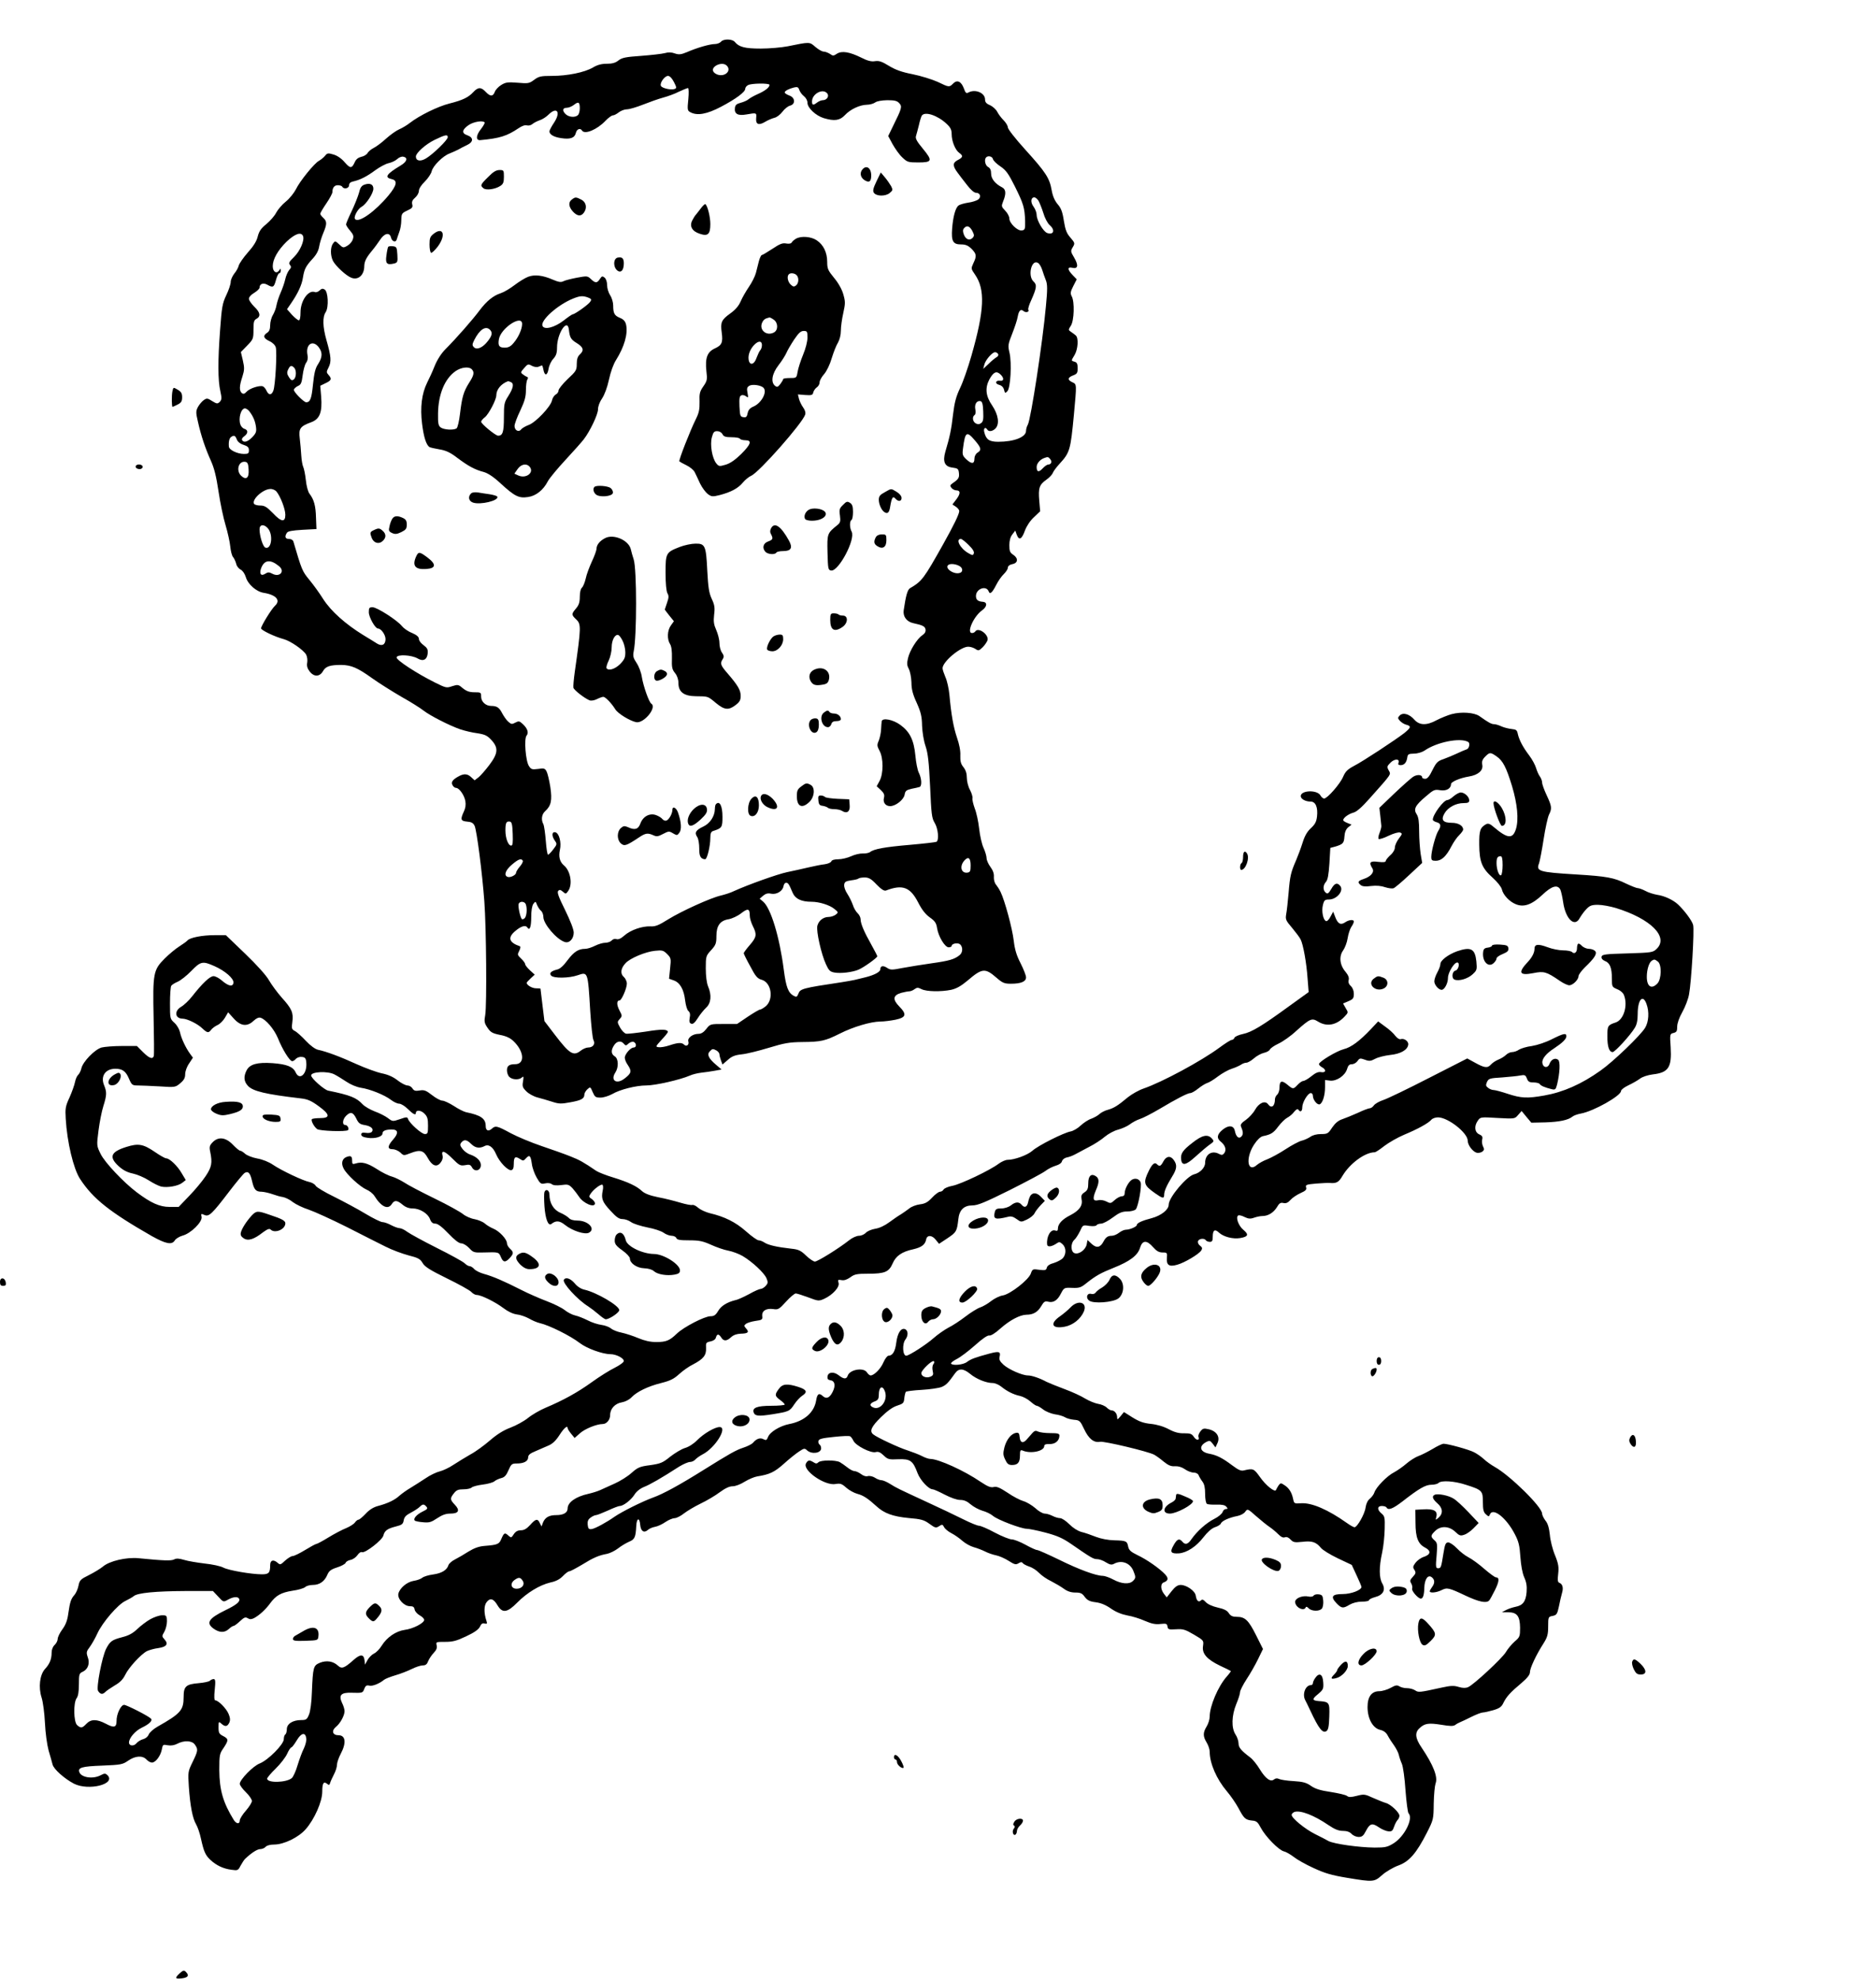
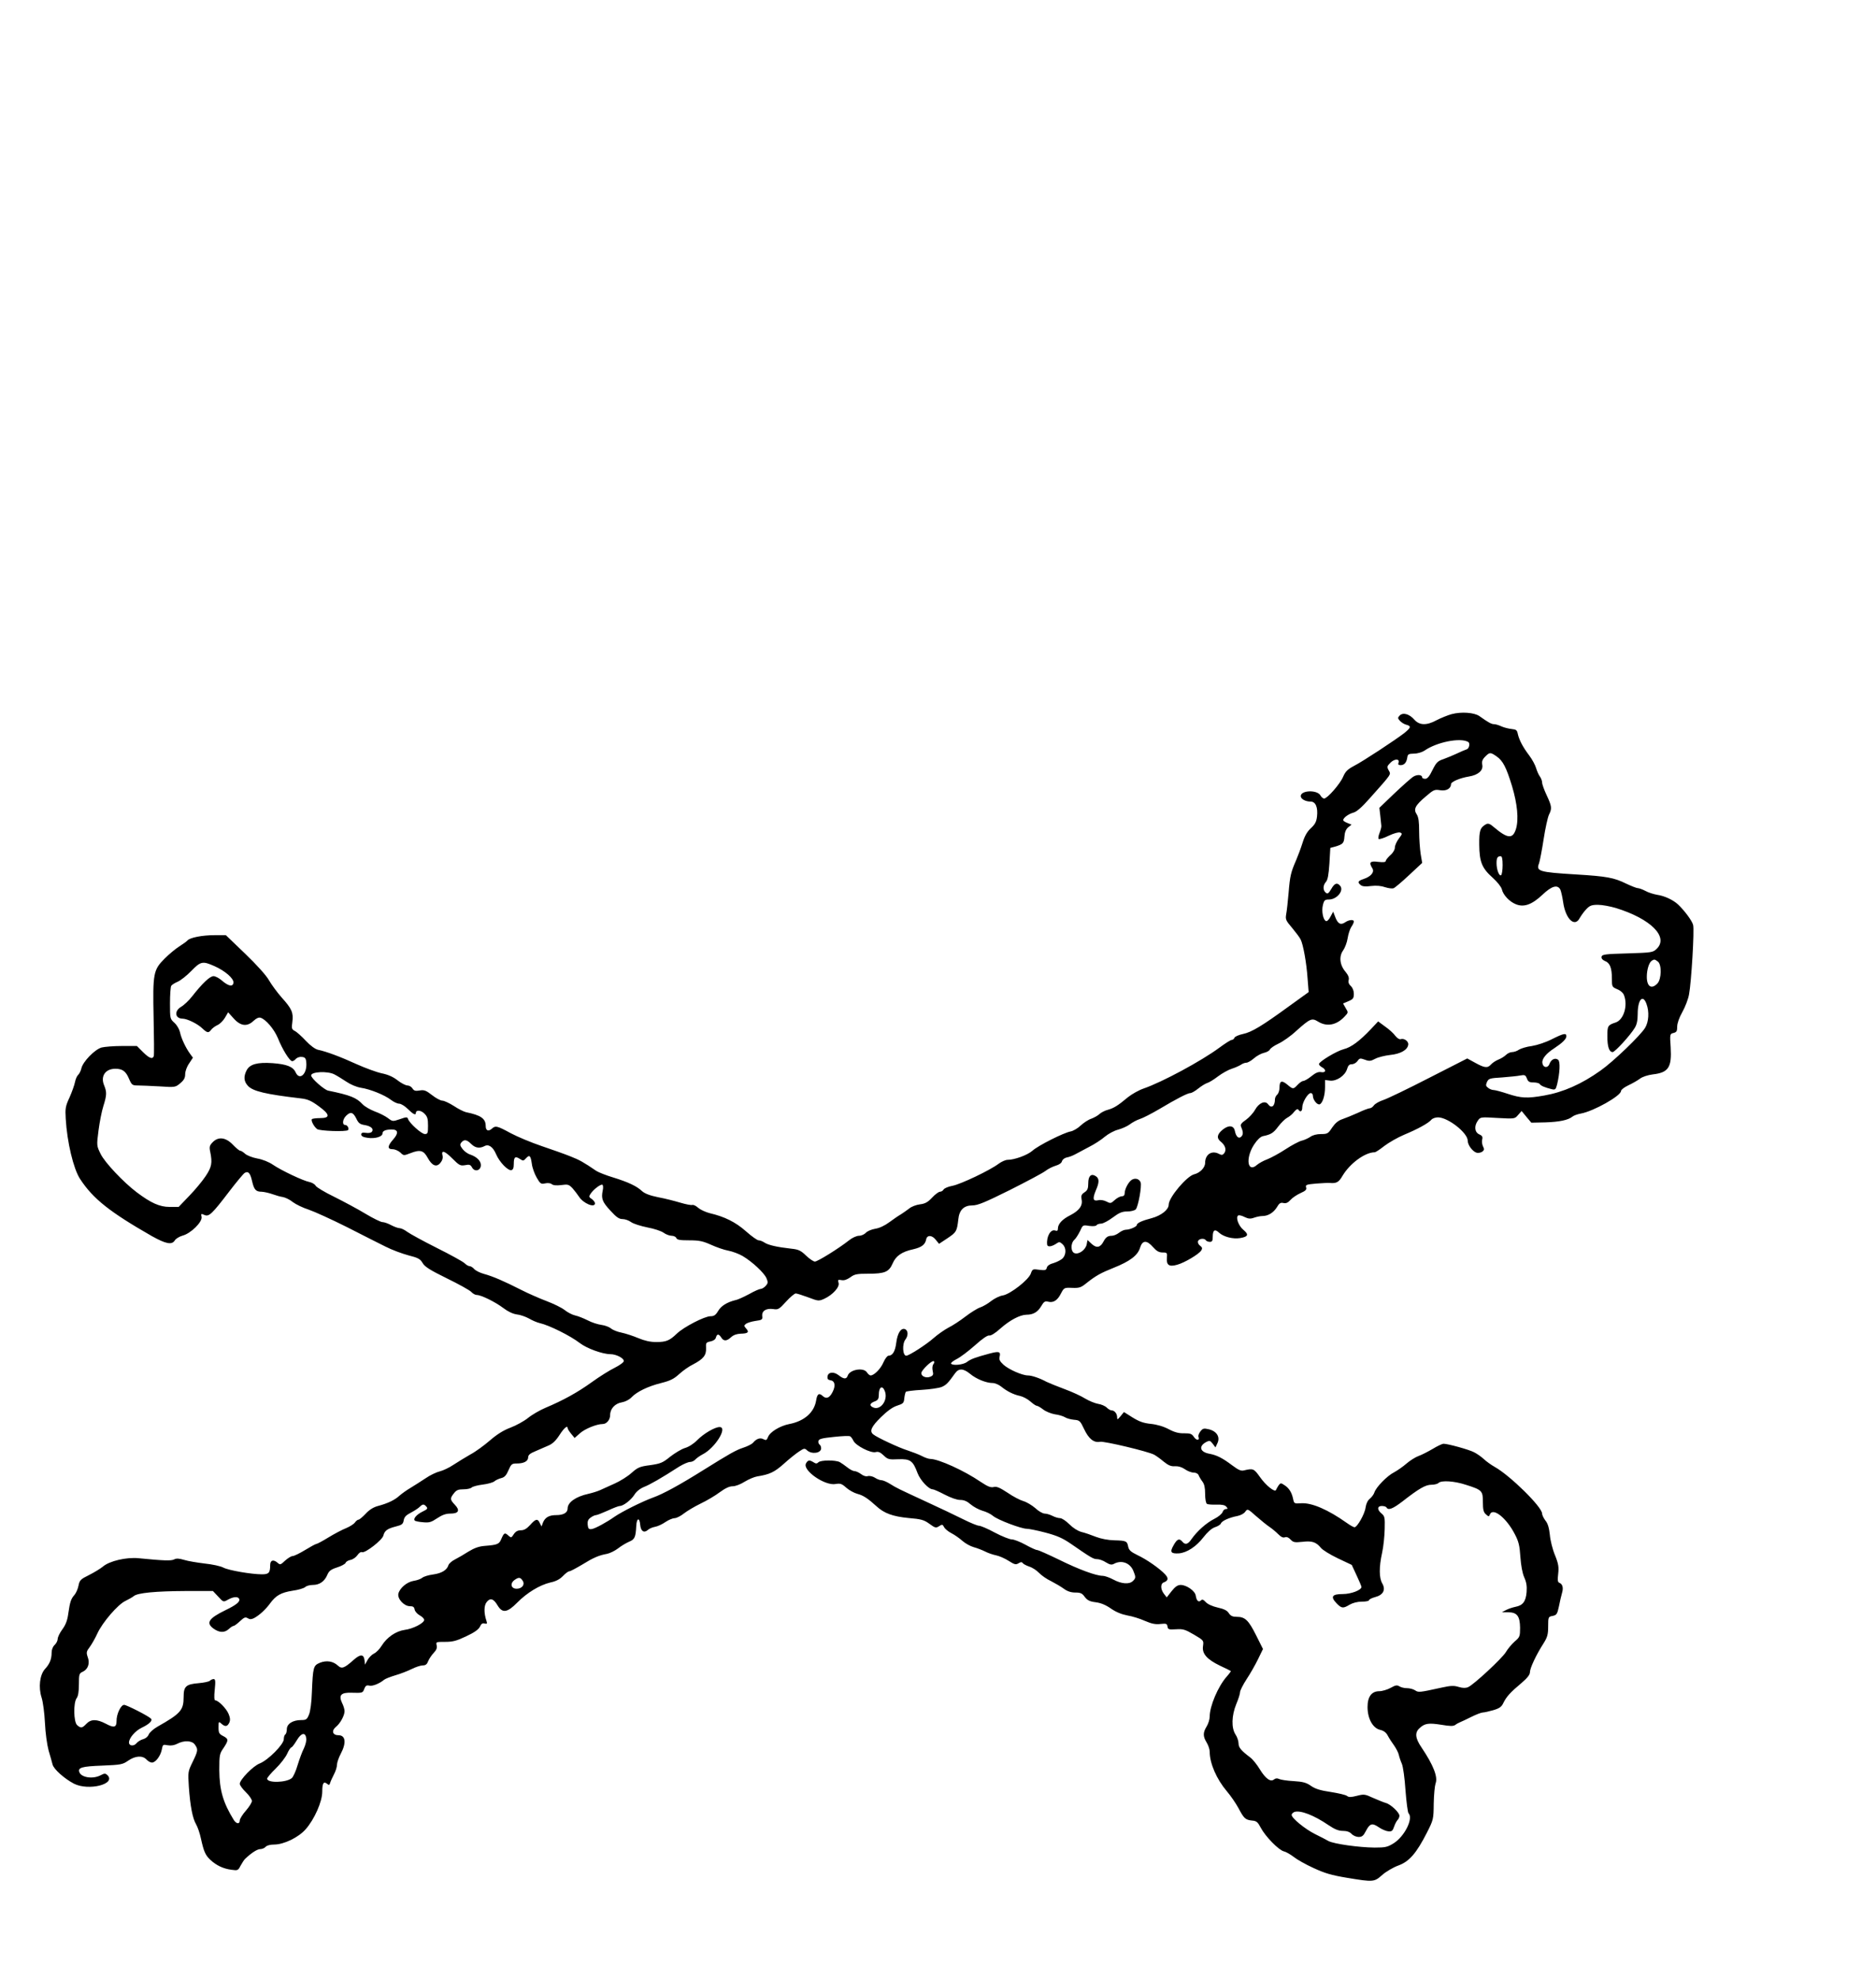
<svg xmlns="http://www.w3.org/2000/svg" version="1.0" viewBox="0 0 1236 1304">
-   <path d="M475 27.5c-.7.8-2.5 1.5-3.9 1.5-3.3 0-11.8 2.4-18.4 5.3-4.1 1.7-5.4 1.8-8.1.9-2.1-.8-4.3-.9-6.6-.2-1.9.5-9 1.3-15.6 1.8-10.1.7-12.6 1.2-14.9 3-2 1.6-4.1 2.2-7.7 2.2-3.5 0-6.2.7-9.2 2.5-5.5 3.2-16.7 5.5-27 5.5-7.3 0-8.6.3-11.7 2.6-3.2 2.4-3.9 2.5-10.9 1.9-6.5-.5-7.9-.3-10.8 1.5-1.8 1.1-3.7 3.1-4.2 4.5-1.2 3.2-3 3.2-6 0s-5-3.2-8.1.1c-3.3 3.6-7.1 5.4-15.8 7.6-7.6 1.9-19.8 7.9-26.1 12.8-1.9 1.5-5.1 3.4-7 4.2-1.9.8-5.7 3.5-8.5 6-2.7 2.5-6.4 5.3-8.2 6.2-1.8.9-3.7 2.5-4.2 3.5-.6 1-2.4 2.1-4.1 2.4-2 .5-3.4 1.6-4.2 3.4-2 4.4-3 4.4-6.6.3-2.1-2.5-4.8-4.4-7.4-5.2-3.7-1.1-4.2-1-5.7.9-.9 1.1-2.7 2.5-3.9 3.2-3.1 1.6-12.8 13.6-15.3 18.9-1.2 2.3-4.1 6-6.6 8s-5.3 5.3-6.4 7.4c-1 2-3.9 5.3-6.4 7.4-3.5 2.8-4.8 4.7-5.7 8.2-.7 3-2.8 6.4-6.5 10.5-2.9 3.3-5.6 7.2-6 8.6-.3 1.4-1.7 3.9-3 5.4-1.2 1.6-2.3 4-2.3 5.4 0 1.5-1.3 5.4-2.9 8.7-2.6 5.5-3 7.9-4.1 23.1-1.5 20-1.5 33 .2 40.3 1 4.5.9 5.5-.4 6.9-1.5 1.4-1.9 1.4-5-.5-3.1-2-3.6-2-5.6-.6-1.2.8-2.9 2.9-3.8 4.5-1.4 2.7-1.4 3.7 0 9.7 2.1 9.4 4.9 17.6 8.5 25.6 2.3 5.1 3.6 10.5 5.1 20.5 1.1 7.5 3.2 17.4 4.6 22 1.4 4.7 2.8 11 3.1 14 .3 3.1 1.1 6.3 1.9 7.1.7.8 1.6 2.8 2 4.3.3 1.6 1.7 3.3 2.9 3.9 1.3.6 2.7 2.6 3.4 4.8 1.4 4.9 6.9 9.7 11.8 10.5 8.2 1.3 11.4 4.9 7.5 8.5-2.4 2.2-9.2 13.3-9.2 14.9 0 1.2 8.9 5.5 14.9 7.1 4.5 1.2 13 7.1 14.8 10.2.7 1.3 1 3.7.7 5.3-.4 2.2.1 3.8 1.6 5.8 2.9 3.7 6.6 3.6 8.8-.2 1.8-3.2 4.6-4.1 12.1-4.1 6.6.1 10.7 1.9 20.2 8.7 4.6 3.3 13.4 8.8 19.4 12.3 6.1 3.4 12.6 7.5 14.6 9.1 4.2 3.3 17.3 10 24.4 12.4 2.8.9 7.7 2.1 11 2.5 5 .8 6.5 1.5 9.2 4.4 4.8 5.2 4.5 8.8-1.3 16.5-2.5 3.3-5.7 7-7.1 8.1l-2.6 2-2.2-2c-2.4-2.3-4.6-2.5-7.8-.9-4.4 2.3-5.7 4-4.6 6 .5 1.1 1.6 1.9 2.4 1.9 2 0 5.4 4.7 6.1 8.7.4 2.4.1 4.6-1 6.9-2.4 5.2-2.1 6.2 2.1 6.6 2.9.2 4.1.9 5 2.8 1.4 3 5 30.7 6.4 49.7 1.3 17.3 1.7 68.2.6 74.8-.8 4.4-.6 5.4 1.5 8.5 2 3 3.3 3.7 8.2 4.7 3.9.7 6.7 2 8.8 4 7.2 6.8 7.8 15.3 1.2 15.3-3.9 0-5.4 1.1-5.4 4 0 1.6.7 3.6 1.6 4.4 1.9 1.9 6.5 2.1 8.3.3 1.1-1 1.2-.5.7 2.6-.6 3.3-.3 4.1 2.2 6.6 1.6 1.6 4.9 3.4 7.3 4 2.4.6 6.7 1.9 9.6 2.8 4.5 1.5 6.1 1.5 12 .4 7.3-1.3 9.3-2.4 9.3-5.1 0-.9.9-2.5 2-3.5 1.9-1.7 2-1.7 3.5 1.9 1.4 3.2 1.9 3.6 5.2 3.6 2 0 5.4-1.1 7.8-2.4 4.9-2.9 15.6-5.6 22.3-5.6 6.1 0 22.5-3.8 28.7-6.5 1.7-.8 5-1.6 7.5-1.9 2.5-.3 6.5-.8 9-1.3l4.4-.8-3.5-3c-5-4.2-6.3-6.9-4.3-8.9 1.8-1.9 2-1.9 4.5-.6 1 .6 1.9 1.7 1.9 2.5 0 .7.5 2.6 1 4l1 2.7 3.5-3c2.6-2.4 4.7-3.2 9.2-3.7 3.2-.3 11.2-2.3 17.8-4.3 10.2-3.1 13.5-3.7 22-3.8 12.4-.1 15.1-.7 24.7-5.5 8.9-4.5 20.3-7.9 26.8-8 2.5 0 7-.6 10-1.2 7-1.5 7.6-3.5 2.5-8.7-4.6-4.7-4.2-7.4 1.3-9 2-.5 4.4-1 5.3-1 .8 0 2.4-.6 3.4-1.4 1.7-1.2 2.3-1.2 4.7 0 3.2 1.6 12.7 1.8 19.5.4 3.5-.8 6.5-2.5 10.8-6.1 9.6-8.2 11.5-8.4 19.1-1.8 3.9 3.4 5.2 3.9 9.4 3.9 6.7 0 10-1.4 10-4.2 0-1.3-1.7-5.5-3.6-9.3-2.7-5.2-3.8-9-4.5-14.8-.9-8-6-26.8-8.7-32.2-.8-1.7-2.2-3.8-3-4.8-.9-1-1.5-3.2-1.4-5 .2-2.2-.6-4.4-2.3-6.7-1.4-1.9-2.5-4.5-2.5-5.7 0-1.3-.9-4.4-2-6.8-1.1-2.3-2.4-8.1-2.9-12.7s-1.8-10.6-2.9-13.3c-1-2.8-1.7-5.7-1.5-6.7.2-.9-.5-3.3-1.6-5.4-1.2-2.1-2.1-5.7-2.1-8 0-2.8-.7-5.1-2.2-7-1.8-2.2-2.2-4-2.1-7.7.2-3.1-.7-7.5-2.2-11.8-2.3-6.8-3.8-15-5-28.4-.4-3.9-1.5-9-2.6-11.4-1-2.4-1.9-5-1.9-5.9 0-4.3 11.8-14.2 16.9-14.2 1.5 0 3.6.7 4.8 1.5 1.9 1.3 2.3 1.2 4.7-1.1 1.4-1.4 2.8-3.5 3.2-4.6 1.1-3.7-6.1-9-8.1-5.8-.3.5-1.3 1-2.1 1-3.8 0 1.1-11.1 6.7-15 3.4-2.5 3.5-5.4.3-5.6-3.1-.2-4.4-1.3-4.4-3.8 0-4.8 6.8-7.2 8.4-3 .8 2.2 2.3.9 5-4.4 1.3-2.6 3.6-5.8 5-7.1 1.4-1.4 2.6-3.2 2.6-4.1 0-1.1 1.1-2 3-2.4 3.8-.7 4-3.9.5-6.2-2.1-1.4-2.5-2.4-2.5-6.3 0-3 .7-5.5 2-7.1l1.9-2.5 1 2.8c1.5 3.9 3.3 3 5.4-2.9 1.1-2.9 3.4-6.4 5.9-8.7l4.1-3.9-.6-7c-.7-8.3 0-10.5 4.7-13.8 2-1.4 3.8-3.4 4.2-4.4.3-1 2.3-3.7 4.4-6 6.9-7.5 7.3-9.1 9.5-32.1 1.9-20.8 2-20.3-1-21.7-3.3-1.5-3.2-3.1.5-4.5 2.6-1 3-1.6 3-4.8 0-2.8-.5-3.8-2-4.2-2.4-.7-2.4-.5 0-4.5 2.2-3.7 2.7-11.1.8-12.8-.7-.6-2.1-1.7-3.2-2.4-1.8-1.2-1.8-1.4-.1-4 2.2-3.3 2.6-15.8.6-19.4-1-1.9-.9-3 1-6.7l2.3-4.5-2.7-2.8c-3.5-3.6-3.6-5.6-.2-4.8 3.7.9 4.2-1.6 1.2-6.7-2.4-4-2.4-4.4-.9-6.9s1.4-2.8-1.5-6.2c-2.5-2.8-3.4-5-4.4-11.2-.9-6-1.9-8.4-4.1-10.9-1.9-2.3-3.2-5.2-3.9-9.1-1.4-8.1-3.9-11.9-17.3-26.7C669 91.4 664 85 664 83.9c0-1.1-1.3-3.2-2.8-4.7-1.5-1.5-3.4-4-4.2-5.6-.8-1.6-3-3.5-4.7-4.3-2.5-1-3.3-2-3.3-3.8 0-4.3-6.4-7-10.9-4.6-1.4.8-2 .4-3-2.5-1.7-4.7-4.4-6.1-7.1-3.4-2.6 2.6-2.6 2.6-10.3-1.1-3.6-1.6-10.9-3.9-16.4-5-7.2-1.4-11.3-2.9-15.6-5.5-4.7-2.9-6.6-3.5-9.2-3.1-2.4.4-4.9-.2-9-2.3-7.7-3.8-12.8-4.7-16.1-2.6-2.2 1.5-2.7 1.5-4.6.1-1.3-.8-3.1-1.5-4.1-1.5-1.1 0-3.5-1.4-5.5-3.1-3.9-3.4-3.5-3.4-18.2-.4-4.1.8-12.1 1.5-17.8 1.5-10.4 0-14.3-1-17.1-4.4-1.7-2-7.5-2.1-9.1-.1zm3.8 15.7c3.4 3.4-1.2 7.7-6.2 5.9-3.3-1.3-3.9-3.7-1.3-5.6 2.6-1.8 5.9-1.9 7.5-.3zM444 54c1.8 3.5 1.9 4.1.5 4.6-2.3.9-8.5-.5-9.1-2.1-.8-1.9 2.5-6.5 4.7-6.5 1.2 0 2.6 1.5 3.9 4zm63 1.9c0 1.7-3 4-7.8 6.1-2.5 1.1-5.3 2.7-6.2 3.5-.8.7-3.1 1.7-5 2.2-2.7.7-3.6 1.5-3.8 3.4-.5 3.9 1.9 5.3 7.5 4.3 6.9-1.2 6.8-1.2 6.5 2.4-.4 4.2 1.7 5 6 2.4 1.8-1.1 4.5-2.2 6-2.6 1.5-.3 3.9-2.1 5.3-4s3.7-3.7 5-4c3.8-1 3.4-5.4-.5-6.7-1.6-.6-3-1.5-3-2 0-1 2.6-2.4 6.2-3.3 2.2-.5 2.8-.2 3.4 1.6.4 1.2 1.7 3.1 3 4.1 1.4 1.1 2.4 2.9 2.4 4.4 0 3.4 5.5 8.5 10.7 10.1 7 2.1 10.6 1.6 13.9-1.9 3.6-3.9 9.8-6.8 14.5-6.9 1.9 0 4.4-.7 5.5-1.5 1.2-.9 4.2-1.4 8-1.5 4.8 0 6.5.4 7.9 2 2 2.2 1.7 3.3-4.1 15l-3.2 6.6 2.9 5.4c1.7 3 4.5 7 6.4 8.7 3.2 3.1 3.9 3.3 10.5 3.3 9.2 0 9.6-1.1 3-9.1-4-4.8-5-6.7-4.5-8.3.4-1.2 1.2-4.4 1.9-7.1.6-2.8 1.5-5.6 1.9-6.3 2-3 10.3-.3 16.3 5.3 2.7 2.5 3.4 4 3.4 6.9 0 4.6 2.4 10.5 5 12.3 2.7 1.9 2.5 3-1.1 4.8-3.4 1.8-3.3 3.9.2 8.5 1 1.4 3.7 4.9 5.9 7.7 2.5 3.3 4.8 5.3 6.1 5.3 2.7 0 3.6 2.8 1.3 4.5-1.1.7-4 1.7-6.6 2-2.5.4-5.4 1.2-6.3 1.9-2 1.5-3.6 7.3-4.2 15.3-.6 8.2.6 10.3 5.8 10.3 3.1 0 4.7.7 7 2.9 3.3 3.4 3.5 4.7 1.2 9.5-1.6 3.5-1.6 3.6 1.1 7.5 6.8 9.8 6.2 23.5-2.4 53.5-2.2 7.7-5.5 17.2-7.4 21.1-2.7 5.7-3.7 9.4-4.7 17.6-1.1 9.8-2.1 14.5-5.1 24.6-1.8 6.4-.4 9.7 4.7 10.3 3.6.5 4 .8 4.3 3.7.3 3-.3 4-4.3 6.7-1.6 1.2-1.7 1.6-.6 3 .7.9 2.2 1.6 3.1 1.6 2.9 0 2.9 2.2.1 5.9l-2.6 3.4 2.3 1.5c1.2.8 2.2 2.1 2.2 2.8 0 2-3.5 9.2-10.6 21.9-12.8 22.8-13.9 24.3-21.9 29-1.6 1-2.7 4.9-4.1 14.5-.6 4.1 2 7.6 6.4 8.5 6.1 1.3 7.7 2.1 8 4.2.2 1.4-.5 2.7-2.2 3.8-3.4 2.3-8.3 10.1-9.4 15.2-.8 3.3-.6 4.8.6 7 .8 1.5 1.6 5.5 1.7 8.8 0 4.5.9 7.9 3.5 13.5 2.7 6.1 3.4 8.9 3.5 15 .2 4.5 1.1 10 2.3 13.5 1.6 4.8 2.2 10.2 3 26.5.8 18.3 1.1 20.9 3 24 2.3 3.7 3 11.4 1.2 12.5-.6.3-8.4 1.2-17.5 2-16.3 1.4-23.8 2.7-26.3 4.8-.7.5-2.8 1-4.7.9-1.9-.1-5.4.7-7.7 1.8-2.4 1.1-6.2 2-8.4 2-2.6 0-4.4.5-4.7 1.4-.3.8-2.3 1.6-4.4 1.9-2.1.2-6.9 1.2-10.8 2.1-3.8.9-10.1 2.3-14 3.1-6.5 1.4-25.8 8.3-35 12.5-2.2 1.1-6.1 2.3-8.6 2.9-6.6 1.5-25.8 10.2-34.7 15.7-6.2 3.9-8.4 4.8-11.7 4.6-5.5-.2-13 2.4-17.1 6-2.2 2-4 2.8-5.2 2.4-1.1-.4-2.4 0-3.2.9-.7.8-2.6 1.5-4.2 1.5s-4.6.9-6.8 2-5 2-6.4 2c-4.5 0-7.4 1.9-11.6 7.4-2.6 3.6-5 5.8-6.8 6.2-4.1 1-5.5 2.4-4.1 4 1.6 1.9 11.7 1.8 17.5-.2 6.8-2.3 6.7-2.7 8.3 23.9.6 9.2 1.5 17.7 2.1 18.8 1.4 2.6-.3 4.9-3.5 4.9-1.2 0-3.4.9-4.9 2.1-4.8 3.8-7.4 2.1-17.1-10.6l-6.8-8.9-1.3-10.6c-.7-5.8-1.3-10.6-1.3-10.8-.1-.1-1.4-.2-3-.2-2.5 0-6.1-2.1-6.1-3.6 0-.3 1.2-1.6 2.6-2.9l2.7-2.5-3.2-2.9c-1.7-1.6-3.1-3.4-3.1-4 0-.7-1.2-2.3-2.7-3.7-2.4-2.3-2.5-2.6-1.2-5.1.8-1.6 1-2.8.4-3-7.3-2.5-8.2-5.8-2.8-10.2 3.8-3.2 6.7-3.9 7.8-2.1 1.5 2.3 2.5-.5 2.5-6.9 0-4.2.5-7.4 1.4-8.7 1.4-1.8 1.5-1.8 2.4.6.6 1.4 1.7 3.2 2.6 3.9.9.7 1.6 2.6 1.6 4.1 0 4.6 8.7 14.8 14.1 16.5 3 1 5.9-2.1 5.9-6.2 0-2.1-2.2-7.7-5.7-14.9-4.3-8.6-5.4-11.7-4.5-12.6.9-.9 1.6-.7 3.1.6 1.8 1.6 2 1.6 3.5-.6 3-4.3 1.5-13.2-2.9-16.8-2.7-2.3-3.6-5.7-2.6-10.2 1.1-4.9-.5-11.1-3.1-11.6-2.3-.4-2.4 2.5-.2 5.6 1.5 2.1 1.4 2.5-1.1 5.7-1.4 1.9-3 3.5-3.4 3.5-.5 0-1.1-4.1-1.5-9.2-.4-5-1.1-9.9-1.6-10.9-1.6-2.9-1.1-6.5 1.1-8.5 4-3.6 4.8-7.1 3.5-15.9-.7-4.4-1.8-9.1-2.5-10.4-1.1-2-1.7-2.2-5.6-1.6-3.9.5-4.6.3-6-1.9-2.2-3.3-3.3-17.9-1.6-20 1.6-1.9.7-4.7-2.4-7.6-2.2-2.1-2.7-2.2-5-1-2.2 1.2-2.7 1.1-4.6-.6-1.2-1-2.9-3.5-4-5.5-1.9-3.8-3.5-4.9-7.3-4.9-3.6 0-6.6-2.8-6.6-6.1 0-2.8-.2-2.9-4.4-2.9-3.3 0-5.2-.7-7.6-2.6-2.9-2.5-3.3-2.6-7.1-1.4-3.7 1.3-4.2 1.1-11.1-2.3-12.1-6-25.9-15-25.5-16.7.4-2.1 9.8-1.6 13.8.7 3.7 2.2 6.3.9 6.7-3.4.2-2.5-.3-3.5-2.7-5.3-1.7-1.2-3.1-3-3.1-4.1 0-1.4-1.4-2.6-4.6-4-2.6-1-5.5-3.1-6.6-4.5-3-3.8-16.4-12.4-19.3-12.4-2.2 0-2.5.4-2.5 3.3 0 3.2 4.2 10.7 6 10.7 2.1 0 5 4.1 5 7 0 3.7-2.4 4.9-5.6 2.9-1.2-.8-5.3-3.3-9.1-5.6-11.7-7.2-21.2-15.7-26.3-23.6-2.5-4-6.7-9.8-9.3-12.9-4.6-5.6-4.9-6.4-10.4-25.1-.3-1-1.5-1.7-2.9-1.7-2.5 0-3-1.5-1.4-4 .6-1.1 3.5-1.6 10.2-2l9.3-.5-.3-7.5c-.2-7.8-1.3-11.9-4.3-15.8-1-1.3-2-5.1-2.4-9-.4-3.7-1.2-7.5-1.7-8.6-.5-1-1.1-4.3-1.3-7.5-.2-3.1-.6-8.1-1-11.3-.8-6.5.2-8 7.6-10.7 5.6-2.1 7.3-6.6 6.5-16.8l-.6-7.2 3.5-1.7c3.9-1.8 4.3-2.9 1.9-5.5-1.4-1.6-1.4-2 .1-4.9 1.9-3.8 1.7-7.1-1.4-17.9-2.5-8.8-2.7-15.3-.5-18.5 2.1-3.3 1.6-13.5-.7-14.9-1.3-.8-2.1-.6-3.3.6-.9.9-2.3 1.4-3.1 1.1-4.3-1.7-9.5 5.7-9.5 13.3 0 3.2-.4 5.3-1.1 5.3-.6 0-2.6-1.6-4.5-3.6l-3.3-3.7 2.8-4.1c4.4-6.4 7-12 7.7-16.8.9-5.5 1.8-7.4 6.4-12.4 2.5-2.7 3.9-5.4 4.3-8.1.4-2.3 1.6-6.2 2.7-8.8 2.5-5.9 2.5-7.7 0-10-1.1-1-2-2.2-2-2.7s1.8-3.6 4-6.8c2.2-3.2 4-6.6 4-7.4 0-2.9 1.3-4.6 3.5-4.6 1.3 0 2.7.4 3 1 1.1 1.9 4.5 1.1 4.5-1 0-1.3.9-2.1 2.8-2.5 4.5-1 9-3.3 14.5-7.4 2.9-2.1 6.8-4.2 8.7-4.6 1.9-.4 4.5-1.6 5.7-2.7 1.1-1.1 2.9-1.8 3.9-1.6 3.4.6 2.6 3.3-1.6 5.8-9.5 5.7-10.9 7.9-5.9 9 4 .9 3.4 4-2.1 10.7-8.8 10.6-19.5 18.2-22 15.7-1.3-1.3 1.7-6.9 4.4-8.3 2.9-1.6 7.6-8.8 7.6-11.8 0-2.9-2.3-3.9-5.8-2.7-2 .7-2.9 2-3.7 5.5-.7 2.5-2.9 8-4.9 12.2-2 4.1-3.6 8-3.6 8.5 0 .6 1.2 2.5 2.7 4.2 2.2 2.6 2.5 3.6 1.7 5.8-.5 1.5-2.1 3.3-3.6 4.1-2.5 1.5-2.9 1.4-5.3-.9-2.6-2.4-2.7-2.5-4.1-.6-1.8 2.5-1.8 7.9 0 11.5 1.8 3.4 8.8 9.9 12.2 11.1 4.5 1.7 8.4-1.9 8.4-7.7.1-3.2 1.3-5.6 5.3-10.4 1.6-1.9 3.8-5 5.1-6.9 2.8-4.4 6.3-5.2 7.2-1.6.6 2.7 3.2 3.6 3.8 1.3.2-.6.9-2.8 1.6-4.7.8-1.9 1.4-5.5 1.4-8 .1-4.2.3-4.6 3.9-6.3 3.3-1.5 3.8-2.2 3.3-4.1-.4-1.6.1-2.9 1.9-4.4 1.4-1.2 2.5-3.2 2.5-4.5 0-1.4 1.6-3.9 3.9-6.1 2.1-2.1 4.1-5.1 4.5-6.7.7-3.5 7.4-10.2 11.8-11.8 1.8-.7 4.4-1.9 5.8-2.6 1.4-.8 4-2.2 5.8-3 4.2-2 4.3-4.9.1-6.4-3.9-1.3-3.6-3.7 1-6.8 3.2-2.1 9-3.1 10.4-1.7.3.4-.8 2.3-2.4 4.4-3.4 4.2-3.5 7.6-.4 7.3 12.8-1.2 17.5-2.7 25.1-7.8 2.3-1.6 4.4-2.3 5.6-1.9 1.1.3 2.7-.1 3.6-.9.9-.8 3.1-1.9 4.8-2.5 1.7-.5 4.3-2.2 5.7-3.6 5.6-5.6 8.4-1.9 3.8 5.1-1.7 2.5-3.1 5.2-3.1 5.8 0 2.1 2.9 3.8 7.8 4.5 5.9.9 8.8-.1 9.6-3.4.6-2.6 2.9-3.5 4.1-1.6 1.7 2.8 9.9-.6 15.4-6.4 1.9-2 4.1-3.6 4.9-3.6.8 0 2.5-.9 3.9-2s3.8-2 5.4-2c1.6 0 6.3-1.4 10.6-3.1 4.3-1.7 10.2-3.8 13.2-4.6 3-.8 7.7-2.5 10.4-3.9 2.8-1.3 5.5-2.4 6-2.4s.6 3.2.2 7.4c-.7 6.8-.6 7.5 1.3 8.5 4.6 2.5 11 1.3 20.3-3.6 9.7-5.1 15.9-9.7 15.9-11.8 0-.8.8-1.9 1.8-2.4 2.1-1.3 14.2-1.4 14.2-.2zm38 5.6c1.5 1.8-.2 4.5-2.9 4.5-1 0-2.6.7-3.7 1.5-2.6 2-3.4 1.9-3.4-.7 0-5 7.1-8.8 10-5.3zm-163 9.9c0 1.7-.5 3.7-1.2 4.4-1.7 1.7-5.8 1.5-8-.5-2.5-2.3-2.3-4.3.6-4.3 1.3 0 3.4-.9 4.7-1.9 3-2.4 3.9-1.9 3.9 2.3zm-87 19c0 1.8-9.8 11.3-14.4 14-3.7 2.2-6.6 1.6-6.6-1.3 0-2.3 6.3-8 12.2-10.9 7.2-3.5 8.8-3.8 8.8-1.8zm359.2 14.4c.3 1.1 2.5 3.2 4.9 4.8 3.7 2.5 5.3 4.7 9.6 13.3 5.7 11.5 6.4 14 6.7 22.6.1 5.5-.1 6-2.2 6.3-2.8.4-8.2-4.8-8.2-7.9 0-1.3-1.2-3.6-2.7-5.1-2.6-2.7-2.6-3-1.4-6.1 2.1-5.1 1.9-8-.7-9.3-4.5-2.3-7.2-5.6-7.2-9 0-2.3-.6-3.7-2-4.4-1.9-1-2.7-4.9-1.3-6.3 1.3-1.4 4.1-.7 4.5 1.1zm30 27.4c.7 1.3 2.2 4.9 3.2 8.1.9 3.2 2.8 6.8 4.2 8 3.7 3.2 2.7 6.6-1.6 5.2-2.6-.8-7-8.4-7-11.9 0-1.5-.9-3.9-2-5.4-2.2-2.9-1.9-6.2.5-6.2.7 0 1.9 1 2.7 2.2zm-43.6 19.9c1.4 2.8 1.4 3.3.1 4.7-2 1.9-4.5.9-5.7-2.4-.7-1.9-.7-3.1.1-4 1.8-2.2 3.7-1.6 5.5 1.7zm-440.9 3.5c1 2.8-2 9.8-6 13.7-3.2 3.1-3.7 4-2.6 5.3.9 1.1.8 1.8-.6 3.3-.9 1.1-2.1 3.8-2.6 6.2-.5 2.3-1.9 6.2-3 8.7-1.1 2.4-2.3 6.1-2.7 8.1-.3 2-1.4 4.9-2.4 6.6-1 1.6-1.8 4.7-1.8 6.7 0 2.7-.6 4.1-2 5-2.9 1.9-2.5 3.6 1.5 5.5 2.2 1 3.8 2.7 4.2 4.1.9 3.6-.3 25.2-1.6 28.5-1.2 3.2-3.1 3.2-4.6-.1-.5-1.2-1.6-2.4-2.3-2.7-2.2-.8-8.7 1.3-10.7 3.5-1.4 1.5-2.1 1.7-3.2.9-1.7-1.5-1.7-4.6.4-10.8 1.4-4.5 1.4-5.8.3-10.7l-1.3-5.5 4.1-4.2c4-4.1 4.2-4.6 4.2-10.5 0-5.1.3-6.3 2-7.2 2.9-1.6 2.5-4.2-1.5-8-1.9-1.9-3.5-4.2-3.5-5.2 0-1.1 1.5-2.8 3.5-3.9 1.9-1.2 3.5-2.7 3.5-3.4 0-2.5 2.4-3.4 5-2 3.9 2.2 4.5 1.8 5.8-3 .7-2.5 1.6-4.5 2.2-4.5.5 0 1-.8 1-1.7 0-1.6-.1-1.6-1.2 0-1.8 2.3-4.1.6-4.1-3 0-4.5 3.3-10.4 9.1-16.1 5.6-5.3 9.7-6.7 10.9-3.6zm487 22.3c.6 2 1.7 5 2.4 6.8 1 2.6 1.1 5.7 0 17-2.2 24.2-9.9 74.3-11.9 78-.7 1.2-1.2 3-1.2 4.1 0 4.1-7.8 7.2-18.3 7.2-5.9 0-8-1.4-9.2-6.3-.7-2.6.7-3.8 2-1.7.9 1.5 3.4 1.2 5.3-.7 2.9-2.9 2-9.1-2.1-15.2-4.3-6.2-4.8-11.5-1.9-17.1 2.7-4.9 4.6-5.8 7.1-3.6 2.8 2.5 2.7 4.8-.1 4.4-3-.4-3.5 2-.5 2.7 1.6.4 2.8 1.6 3.2 3.2.6 2.4.8 2.5 2.2 1 2.1-2.1 3-18.6 1.4-25.4-1.1-4.6-1-5.5 1.8-12.5 1.6-4.1 3.3-9.1 3.6-11.1.8-4.3 2-5.4 4-3.7 1.5 1.2 3.9.4 3-1-.3-.5.5-3.3 1.9-6.2 3.6-8.1 3.9-10.2 1.6-12.3-4.1-3.7-1.4-15 2.9-12.3 1 .6 2.2 2.7 2.8 4.7zm-476.8 50.7c2.7 3.5 2.6 6.6-.3 11.2-1.9 2.8-2.6 6-3.4 13.6-.9 9.1-1.8 11.5-4.4 11.6-1.7 0-8.7-7.2-8.2-8.4.3-.7 1.5-1.8 2.8-2.4 1.9-.8 2.4-2.1 3-6.9.4-3.3 1.4-7 2.2-8.2 1.1-1.4 1.4-3.3 1-5.2-1.4-7 3.3-10.3 7.3-5.3zm447.7 4.6c.4.7 0 1.6-1.2 2.2-1 .6-3.4 2.6-5.2 4.4l-3.4 3.2.7-2.7c.7-3.1 5.2-8.3 7.1-8.3.7 0 1.6.5 2 1.2zm-463.8 9c1.6 1.6 1.5 6.3-.2 7.7-1.2 1-1.8.7-3.2-1.4-1.3-2.1-1.5-3.1-.6-5 1.3-2.8 2.2-3.1 4-1.3zm454 28.8c.2 5.1 0 6.7-1.4 7.7-1.2.9-2.2.9-3.5.2-2.1-1.1-2.5-4.4-.8-5.5.6-.4.9-1.9.5-3.7-.7-3.4.9-5.9 3.3-5.5 1.2.2 1.7 1.8 1.9 6.8zm-483.7-.3c2.5 3.2 3.9 6.2 4.5 10.1.5 3.5.2 4.4-2.3 7.1-3.1 3.2-5.7 3.9-6.8 2-.4-.6.2-1.7 1.4-2.5 2.6-1.9 2.7-4.1.2-4.9-1.1-.3-2.3-1.6-2.7-2.8-1.5-4.2.4-10.7 3-10.7.7 0 1.9.8 2.7 1.7zm478.3 19.5c4.1 4.8 4.4 6.3 1.6 8-1.2.8-2 2.4-2 4 0 3.5-1.9 3.6-5.4.3-2.4-2.3-2.7-3-2.1-7.3 1.4-10.9 2.4-11.5 7.9-5zm-486.4-.8c.5 1.5 2.2 2.9 4.4 3.6 2.8.9 3.6 1.7 3.6 3.6 0 2.1-.5 2.4-3.3 2.4-4.3 0-9.7-2.6-9.9-4.8-.3-3.3.3-5.6 1.5-6.4 2-1.3 2.7-.9 3.7 1.6zm536 13.1c1.3 1.6.6 3.5-1.4 3.5-.7 0-2.3 1.1-3.6 2.5-2.6 2.8-4 2.5-4-.9 0-2.3 2.2-4.9 5-5.9 2.4-.9 2.7-.8 4 .8zm-528.2 6.8c.4 5.5-1.6 7.1-4.8 4.2-3.7-3.4-1.9-9.9 2.5-9.3 1.6.2 2.1 1.2 2.3 5.1zm18.3 14.4c2.7 3.3 5.9 11.6 5.9 15.4 0 5.1-2.7 4.8-8.1-1-4.1-4.2-5.6-5.1-8.4-5.1-1.9 0-3.7-.5-4.1-1.1-1.7-2.8 5.8-9.7 10.7-9.8 1.4-.1 3.2.7 4 1.6zm-5.7 24.2c3.8 4.2 2.5 14.4-1.6 12.8-1.6-.6-3.8-7.7-3.8-12.1 0-3.2 2.9-3.5 5.4-.7zM638.2 359c2.7 2.6 3.8 4.5 3.4 5.5-.5 1.5-.9 1.4-3.7-.2-5.4-3.1-8.5-9.3-4.8-9.3.6 0 2.9 1.8 5.1 4zm-454.3 14c4.1 3.4.3 7.5-4.5 4.9-2.1-1.1-2.9-1.1-4.6 0-2.8 1.8-4.1.2-2.8-3.5 2.1-5.7 6.1-6.2 11.9-1.4zm448.9.3c1.6 1.3 1.5 3.4-.2 4-4 1.6-10.9-3.3-7.6-5.3 1.6-1 5.7-.3 7.8 1.3zm-295 176c.2 5.8 0 7.7-1 7.7-2 0-3.8-4.9-3.8-10s.6-6.2 3-5.8c1.2.3 1.6 2 1.8 8.1zm301.7 20.8c0 3.7-.3 4.4-2.1 4.7-4.4.6-5.4-4.6-1.7-8.3 2.4-2.5 3.8-1.2 3.8 3.6zm-295.1-3.2c.4.5-.5 2.3-1.9 3.9s-2.5 3.5-2.5 4.1c0 1.5-3.9 3.4-5.6 2.7-2.6-1-1.4-4.4 2.8-8 4.2-3.6 6.2-4.4 7.2-2.7zm233.1 15.7c3.1 3.2 5 4.4 6.2 4 10.9-4.2 16-2.3 21.2 7.8 2.5 4.9 4.8 7.8 7.7 9.9 3.4 2.4 4.3 3.7 4.8 7.1.9 5.6 5.2 12.6 7.6 12.6 1.1 0 2-.4 2-.9 0-1.6 4-2.3 5.5-1.1 2 1.7 1.9 5.4-.2 7.1-3.4 2.8-6.9 3.8-18.3 5.4-6.3.9-15 2.3-19.3 3.1-7.1 1.4-8 1.4-10.3-.1-2.6-1.7-4.4-1.3-4.4 1 0 1.7-3.9 3.8-10 5.3-2.5.6-5.6 1.4-7 1.7-1.4.3-5.2 1-8.5 1.5-25.9 3.9-27.3 4.3-28.5 7.6-.8 2.1-1.3 2.3-3 1.4-3.7-2-5.1-5.7-6.6-17.2-2.8-21.7-8.5-40.5-13.6-44.9l-2.3-1.9 2.3-2c1.7-1.4 3.2-1.8 5.3-1.3 3.6.7 7.6-1.8 8.1-4.9.2-1.3.9-2.3 1.7-2.3 1.4 0 1.8.6 4.4 6.7 1.7 3.9 5.7 5.8 12.4 5.8 5.1 0 12 2.2 15 4.7 2.7 2.2 2.8 2.3.9 3.8-1.1.8-3.1 1.5-4.6 1.5-3.6 0-6.7 2.5-7.5 5.9-.8 3.5 2.6 18.7 5.7 25.3 1.8 4 2.7 4.9 5.5 5.4 4.1.8 12.1-.2 16-1.9 3.5-1.5 12.3-7.8 12.3-8.8 0-.4-1.8-3.8-3.9-7.6-4.8-8.5-7.1-13.9-7.1-16.8 0-1.2-.9-3-2-4-1-.9-2.5-3.4-3.1-5.4-.7-2-2.3-5.3-3.6-7.3-1.4-2-2.3-4.7-2.1-6 .2-1.9 1.1-2.4 4.5-2.9 2.4-.3 4.6-.8 4.9-1.2.4-.4 2.3-.7 4.1-.7 2.7 0 4.3.9 7.8 4.6zm-231.1 13c1.1 2.8.6 8.1-.8 9.3-.8.7-1.6.8-1.9.4-1.2-1.9-2.5-8.6-2-9.9.7-1.9 3.9-1.8 4.7.2zm147.6 7.7c0 1.5.9 4.5 2 6.7 2.8 5.5 2.5 7.3-2 12.5-2.2 2.5-4 5-4 5.4 0 .4 1.9 4.3 4.3 8.6 3.5 6.7 4.7 8.1 7.6 8.9 6.5 1.9 8 13.2 2.4 17.6-1.4 1.1-3 2-3.5 2-.6 0-4.2 2.1-8.1 4.7l-7.1 4.8h-8.8c-8.8 0-8.9 0-11.4 3.2-1.8 2.3-3.4 3.3-5.2 3.3-3.8 0-7.4 2.7-6.7 5 .7 2.2-1.2 3.7-2.8 2.1-1.5-1.5-4-1.4-9.7.5-2.6.9-5.8 1.4-7.1 1.2-2.1-.3-2-.5 1.9-4.8 2.3-2.4 4.2-4.8 4.2-5.2 0-1.9-4-2-14.4-.3-6.1.9-12 1.6-13.1 1.4-1.1-.2-2.9-2.1-4-4.1-1.9-3.5-1.9-3.7-.2-5.6 1.7-1.9 1.7-2.1-.2-5.7s-1.9-6.5.1-6.5c1.3 0 4.8-8 4.8-11.1 0-1.4-.9-3.4-2.1-4.5-2.4-2.1-1.9-5.7 1.3-9 2.9-3.2 13.1-7.5 19.3-8.1 4.8-.5 5.6-.3 8 2.1 2.6 2.6 2.7 3 2 9.5l-.7 6.8 3.1 1.1c4.1 1.4 6.7 6 7.5 13.2.4 3.2 1.3 6.4 2.2 7 1 .9 1.3 2.3.8 4.5-.4 2.4-.2 3.4 1 3.8 1.1.5 2.4-.6 4.3-3.6 1.4-2.3 3.9-5.4 5.5-6.9 3.3-3 3.8-8.3 1.3-14.1-.9-2.2-1.5-6.8-1.5-11.8 0-7.9.1-8.3 3.5-12 3.1-3.4 3.5-4.5 3.5-9.3 0-6.8 2.4-10.2 8.1-11.1 2.2-.4 5.9-2.1 8.2-3.9 4.5-3.5 5.7-3.2 5.7 1.7zm-83 84.2c1.2 1.4 1.5 1.4 3.1-.1 1-.9 2.5-1.4 3.4-1.1 1.9.8 2 3.7 0 3.7-1.8 0-5.1 3.5-5.8 6.1-.3 1.1.5 3.4 1.9 5.4 2.8 4.1 2.4 5.5-2.2 9-5.2 4-9.4 1.2-6-4 2.3-3.5 2.1-9.2-.4-10.7-2.4-1.5-2.6-4-.4-7.3 1.8-2.8 4.6-3.2 6.4-1z" />
-   <path d="M568.3 111.5c-2 2.2-1.5 5.3 1.2 7.1 3.1 2 4.5 1.1 4.5-3 0-4.9-3.1-7.1-5.7-4.1zM321.6 116.6c-5.1 5-5.3 5.6-3.1 7.4 1.8 1.5 7.7.7 11.1-1.5 1.9-1.2 2.4-2.4 2.4-6 0-4.3-.1-4.5-2.9-4.5-2.2 0-4.2 1.2-7.5 4.6zM577.5 119.4c-2.1 4.4-2.6 6.2-1.8 7.5 1.5 2.4 7.5 2.6 10.4.3 2.2-1.8 2.2-2.2 1-4.6-.8-1.4-2.6-4-4.1-5.8l-2.7-3.2-2.8 5.8zM376.8 131.4c-2.5 1.8-2.2 4.8.7 8 2.8 3 5.2 3.3 7.1.8 2.4-3.1 1.7-7-1.6-8.7-3.5-1.8-4-1.8-6.2-.1zM461.4 137.7c-1.6 2.1-3.1 4-3.4 4.3-.3.3-1.1 1.7-1.9 3.2-2 3.8-.1 7.2 5 8.8 5.3 1.8 6.9.3 6.9-6.4 0-4.6-1.7-11.7-3.2-13.1-.3-.4-1.9 1.1-3.4 3.2zM285.7 154c-2.3 1.8-2.7 2.9-2.7 7 0 2.7.4 5.1 1 5.5.5.3 2.5-1.6 4.5-4.2 5.5-7.5 3.5-13.2-2.8-8.3zM524.5 157.2c-1.1.6-2.4 1.7-2.8 2.4-.5.9-1.8 1.1-3.7.8-2.3-.5-4.2.2-9.1 3.5-3.4 2.2-6.5 4.1-7 4.1-.4 0-1.3 1.8-1.9 4-.5 2.2-1.5 5.8-2 7.9-.6 2.2-2.6 6.2-4.6 9.1-1.9 2.8-4.4 7.1-5.4 9.5-1.3 3-3.5 5.6-6.9 8-5.8 4.2-6.5 5.8-5.6 12.5.9 6.6.1 8.4-4.5 10.5-5 2.3-6.5 6.2-5.6 14.9.7 5.6.5 6.5-2 10.1-2.4 3.4-2.7 4.9-2.5 10.2.1 4.9-.4 7.3-2.3 11.1-3.8 7.6-11.6 27.5-11 28.1.3.3 2.4 1.5 4.7 2.6 2.3 1.1 4.7 3.1 5.4 4.5.7 1.4 2.3 4.7 3.5 7.4 1.3 2.7 3.6 5.8 5.1 7 2.5 1.8 3.1 1.9 7.9.7 7.3-1.9 12.1-4.4 15.3-8.3 1.5-1.8 4-3.8 5.4-4.4 5.2-2.2 33.7-34.5 35.6-40.3.4-1.3-.1-3-1.4-4.8-1.1-1.5-2.3-4.1-2.7-5.6l-.7-2.9 4.9.4c4.2.3 4.9 0 5.2-1.7.3-1.1 1.3-2.6 2.3-3.3 1.1-.7 1.9-2.2 1.9-3.4 0-1.1 1.3-3.5 3-5.4 1.7-2 3.8-6.3 5-10.5 1.2-3.9 3-8.5 4.1-10.2 1.1-2 1.9-5 1.9-7.8 0-2.6.7-7.8 1.6-11.7 1.4-6.4 1.4-7.5 0-12.4-.9-3.2-3.3-7.5-6.1-10.8-4-4.9-4.5-6-4.5-10.5 0-6.2-2.5-11.3-6.9-14.2-3.7-2.5-10.2-3-13.6-1.1zm.3 24c1.7 1.7 1.5 5.3-.3 6.8-1.3 1-1.9 1-3.5-.5-2-1.8-2.7-5.5-1.3-6.8 1-1.1 3.8-.8 5.1.5zm-15 29.4c2.9 2 3 6.9.1 8.4-4.8 2.6-9.9-1.6-7.8-6.4 1-2.2 2-2.8 4.9-3.5.3 0 1.6.6 2.8 1.5zm22.2 11.8c0 2.5-1.2 7.3-2.9 11.3-1.6 3.9-3.2 8.9-3.6 11.2-.7 4.1-.7 4.1-5.1 4.1-2.4 0-4.4.3-4.4.7 0 .5-.9 1.9-1.9 3.3-1.6 2-2.1 2.2-3.5 1.1-2.9-2.4-2-7.9 2.3-13.5 2.2-2.8 4.5-6.5 5.2-8.1.7-1.7 3-5.6 5.1-8.8 3-4.4 4.4-5.7 6.3-5.7 2.3 0 2.5.4 2.5 4.4zm-30 4.9c0 1.3-.5 2.8-1.1 3.4-.6.6-1.6 2.8-2.4 4.9-1.6 4.9-4.8 5.4-5.3 1-.4-3.2 1.3-7.2 4.2-9.9 2.6-2.4 4.6-2.1 4.6.6zm.8 27.9c3.1 2.6-1 10.4-6.6 12.7-2.1.9-3.2 2.2-3.6 4.2-.5 2.5-1 3-2.8 2.7-2.1-.3-2.3-.9-2.6-7.1-.2-5.4 0-6.8 1.3-7.3.8-.4 2.2 0 3.1.7 1.4 1.1 1.5.9.9-2.3-.6-2.9-.3-3.8 1.2-4.7 1.9-1.1 7-.5 9.1 1.1zM476 286c.8 1.6 2.1 2 6 2 2.7 0 5.2.4 5.5 1 .3.5 1.9 1 3.6 1 4.5 0 3.7 2.6-2.8 9.1-4 3.9-7.2 6.1-10.2 7-4.1 1.2-4.5 1.2-6.2-.9-2.7-3.4-4.2-12.2-2.9-17.1.9-3.4 1.5-4.1 3.5-4.1 1.4 0 2.9.8 3.5 2zM255.7 162.7c-.2.4-.8 2.9-1.1 5.6-.8 5.3.3 6.4 5 5.3 2.3-.6 2.5-1 2.2-5.9-.3-4.8-.5-5.2-3-5.5-1.4-.2-2.8 0-3.1.5zM406.9 169.7c-3.3.8-2.8 7.6.7 9 2 .8 3.4-1.3 3.4-5.3 0-3.3-1.2-4.3-4.1-3.7zM348 182.3c-1.9.7-6 3.2-9 5.5s-7.1 4.7-9 5.3c-5 1.6-9.4 5.2-14 11.3-4.2 5.7-15.2 18.3-22.5 25.6-2.8 2.8-5.4 6.9-7.1 11-1.4 3.6-3.7 8.6-5 11.1-3.5 7.1-4.7 16.2-3.3 27.2 1.1 8.7 2.7 13.8 4.9 15.2.5.3 3.5 1 6.5 1.5 4.3.7 7.1 2 11.8 5.6 7.2 5.4 11.6 7.8 17.4 9.3 2.8.8 6.5 3.2 11.2 7.6 9.2 8.4 11.9 9.8 17.9 8.9 5.3-.7 10.2-4.6 13.2-10.5 1.1-2 6.3-8.3 11.6-14 5.3-5.7 10.7-11.8 12-13.5 4.1-5.3 9.4-16.4 9.4-19.8 0-2 1.1-4.9 2.7-7.2 1.6-2.4 3.4-7.2 4.5-12.3 1.1-5.1 2.9-10.2 4.7-13 5.4-8.6 7.9-17.2 6.6-23.2-.5-2.2-1.6-3.5-4-4.5-3.7-1.5-4.5-3-4.5-8.2 0-2-.9-5.1-2-6.7-1.1-1.7-2-4.6-2-6.6 0-2.2-.7-4.2-1.6-5-1.5-1.2-1.9-1.1-3.2.9-1.8 2.8-3 2.8-5.9 0-2.2-2.1-2.6-2.1-9.1-.9-3.7.7-7.7 1.7-8.9 2.3-1.7.9-3.3.6-7.1-1-6.6-2.9-12-3.5-16.2-1.9zm39.5 13.7c2.1.8 2.4 1.3 1.4 2.7-1 1.8-10.2 8.3-11.5 8.3-.4 0-3.1 1.8-6 4.1-6.1 4.7-12.9 6.4-14 3.5-1.4-3.6 10-13.8 20.1-17.9 4.7-1.9 6.5-2 10-.7zM344 213.4c0 3.3-2.4 8.8-5.6 12.5-1.9 2.3-3.4 3.1-5.9 3.1-3.7 0-4.5-1.3-3.8-5.6 1.3-7.3 15.3-16.5 15.3-10zm30.8 3.7c.6 5.3 1.3 6.5 5.2 8.9 4.4 2.7 5 4.8 2 7.5-1.4 1.3-2 3.1-2 6.2 0 4.1-.4 4.8-6 10-3.3 3.2-6 6.5-6 7.5 0 .9-.8 2.2-1.9 2.7-1 .6-2.1 2.3-2.4 3.8-.8 4.1-10.7 14.5-15.3 16.2-2.1.8-4.4 2.1-5 2.9-1.6 2.2-4.4.7-4.4-2.2 0-1.3 1.7-5.9 3.8-10.2 2.9-6.2 3.7-9.1 3.7-13.4 0-3 .4-6.1.9-6.9.6-1 .6-1.6-.1-1.8-.6-.2-1.8-.9-2.8-1.7-1.6-1.2-1.6-1.4.8-4.1 2.3-2.7 2.7-2.9 5-1.6 1.4.8 3.4 1.1 4.4.7 1-.4 2-.8 2.3-.9.3-.1.7 1.1 1 2.7.8 4.4 2.6 4.2 3.4-.3.3-2.2 1.7-5.2 3.1-6.7 1.9-2.1 2.5-3.8 2.5-7.5 0-9.3 6.9-19.7 7.8-11.8zm-52 .1c1.8 1.8 1.5 3.8-1.4 7.5-3.3 4.3-7.2 6-9.2 4-1.2-1.3-1.1-1.9.3-4.8 3.5-6.9 7.5-9.5 10.3-6.7zm-12 26c1.9 1.9 1.5 4-1.7 8.9-3.7 5.9-4.7 9.4-6 20.3-.6 5.1-1.6 9.3-2.3 9.8-2.1 1.3-8.3.9-10.4-.6-1.6-1.2-1.9-2.6-1.8-9.3.2-12.6 4.4-22.8 11.5-27.8 3.7-2.6 8.8-3.2 10.7-1.3zm25.6 8.4c2.4.9 1.9 3.8-1.4 9.1-2.8 4.4-3 5.3-3 14.3 0 9.6-.8 12-3.8 12-1.7 0-11.2-7.8-11.2-9.2 0-.6 1.1-1.9 2.5-3 2.5-2 7.5-11.5 7.5-14.4 0-3.8 3.1-7.6 7.7-9.3.1-.1.8.2 1.7.5zm12.6 55.9c3.1 3.8-2.4 8-7.5 5.7l-2.6-1.2 2.1-3c2.3-3.3 5.9-4 8-1.5zM391.7 320.7c-1.2 1.1-.8 3.4.8 4.9 2.2 2.2 10.9 1.5 11.3-.9.2-1-.5-2.5-1.5-3.2-1.8-1.5-9.4-2-10.6-.8zM582.8 324.3c-3 1.6-3.8 2.6-3.8 4.9 0 2.9 1.7 6.7 3.5 8 2.2 1.6 3.4.6 4-3.5 1-6 1.8-7.2 3.4-5.3 1.9 2.2 4.1 2 4.1-.4 0-1.2-1.3-2.8-3.2-4-3.9-2.3-3.3-2.4-8 .3zM310.3 325.1c-2.1 2.1-1.5 4.9 1.2 5.9 4.8 1.8 17.6-1.3 16.1-3.9-.3-.5-2.5-1.1-4.8-1.5-2.4-.3-5.9-.9-7.8-1.2-2.2-.3-4-.1-4.7.7zM555.4 332.6c-2.3 2.2-2.6 3.1-2 7 .5 3.8.2 4.7-1.6 6.2-6.8 5.5-6.9 5.6-6.6 18.1.3 10.9.4 11.6 2.4 11.9 4.9.7 16.2-20.6 13.5-25.6-1.4-2.6-1.4-6.9-.1-7.7.6-.3 1-2.7 1-5.3 0-3.7-.5-5-2-6-1.8-1.1-2.4-.9-4.6 1.4zM533.7 335.4c-2.8 1-4.5 4.5-3.2 6.5.3.6 2.3 1.1 4.4 1.1 8.7 0 12.7-5.6 5.4-7.6-2.5-.6-4.7-.6-6.6 0zM258.4 341.8c-.6 1-1.5 3.2-1.8 5-.7 2.7-.4 3.3 1.7 4.3 2 .9 3.2.8 6.1-.6 3-1.5 3.6-2.2 3.6-5 0-2.4-.6-3.4-2.5-4.3-3.6-1.7-5.8-1.5-7.1.6zM508 348c-.7 1.4-.8 2.6 0 3.9 1.5 2.9 1.3 3.6-2 4.8-3.3 1.2-4 4.4-1.6 6.9 1.7 1.6 6.2 1.9 7.1.4.3-.6 2.4-1 4.5-1 5.3 0 6.4-2.2 3.8-6.9-5.3-9.6-9.5-12.4-11.8-8.1zM246.3 349.2c-2.6 1.2-2.7 1.7-1.4 5.1 1.3 3.4 4.7 4.4 7.2 2.1 2.4-2.2 2.4-4.6.1-6.7-2.1-1.9-2.8-2-5.9-.5zM577 353.9c-1.5 2.9-1.2 4.5 1.1 5.9 3.5 2.2 5.9.6 5.9-3.9 0-3.7-.2-3.9-3-3.9-1.9 0-3.3.7-4 1.9zM398.6 354.5c-3.6 1.9-5.5 4.4-5.6 7 0 1.1-1.4 4.9-3.1 8.5-1.6 3.5-3.5 8.5-4 11.1-.6 2.6-1.7 5.3-2.5 6-.8.7-1.4 3-1.4 5.9 0 3.7-.6 5.6-2.5 7.8-3.1 3.7-3.1 4.1 0 7.1 3.5 3.2 3.4 5-.8 34.6-.7 4.9-1.1 9.7-.9 10.5.3 1.5 7.2 6.9 10.6 8.3 1.1.4 3.1.1 4.9-.8 1.6-.8 3.5-1.5 4.2-1.5 1.3 0 5.4 4.2 7.8 8.1 1.7 2.9 9.6 7.7 13.8 8.6 5.1 1 13.9-9.7 10-12.2-1.5-.9-5.2-11.4-6.2-17.4-.4-3-2-7.2-3.5-9.4-2.2-3.3-2.5-4.6-1.9-7.6 2.1-9.9 2.1-54.1 0-60.6-.7-2.2-1.6-5.2-1.9-6.7-1.4-6-11.4-10.3-17-7.3zm11.6 67.6c1 1.9 1.8 5.3 1.8 7.6 0 3.5-.6 4.8-3.5 7.8-3.4 3.3-7.7 4.6-8.9 2.6-.3-.4.3-2.7 1.4-4.9 1.1-2.3 2-6.2 2-8.8 0-4.8 2.2-8.8 4.4-8.1.6.2 1.9 1.9 2.8 3.8zM447.8 360.3c-9 3.5-9.3 4-9.3 17 0 7.1.5 12 1.2 13.4 1 1.7 1 2.9-.2 6.3-.8 2.4-1.5 4.4-1.5 4.5 0 .1 1.3 1.9 3 4l3 3.7-2 2.8c-2.4 3.3-2.6 9.1-.5 12.3.9 1.5 1.3 4.5 1.2 9.2-.2 6 .1 7.5 2.1 9.9 1.4 1.8 2.2 4.2 2.2 6.6 0 5.8 3.6 8.5 11.3 8.6 8.4.1 7.9-.1 13.3 4.4 5.7 4.7 8.4 5 13.1 1.4 2.6-2 3.3-3.2 3.3-6 0-3.8-1.8-6.9-8.7-14.9-4.6-5.3-5-6.5-3.1-9.4.9-1.4.8-2.3-.5-4.2-1-1.3-1.7-4.2-1.7-6.4s-1-6-2.1-8.5c-1.6-3.6-1.9-5.6-1.4-10.1.6-4.6.3-6.5-1.6-10.5-1.8-3.9-2.3-7.5-2.9-18.4-.8-16.6-1.4-18-7.8-17.9-2.6 0-7.3 1-10.4 2.2zM274.2 366.5c-2.8 6.1-.7 8.8 6.5 8.3 6.6-.4 6.9-3.1.9-7.6-5.2-3.9-5.9-3.9-7.4-.7zM547 408.3c0 6.8 2.8 8.4 8.2 4.6 3.6-2.6 3.7-7.4.1-7.4-1.1 0-2.5-.3-2.9-.8-.4-.4-1.8-.7-3.1-.7-2 0-2.3.5-2.3 4.3zM509.8 419.1c-2.2 1.2-5.2 7.4-4.3 8.8.3.6 1.9 1.1 3.4 1.1 3.5 0 7.1-4 7.1-8 0-2.5-.4-3-2.2-3-1.3 0-3.1.5-4 1.1zM536.3 441.2c-2.9 1.4-3.8 4.4-2.3 7.3 1.5 2.7 3.2 3.3 7.9 2.5 2.7-.4 3.6-1.1 4.2-3.2 1.5-5.8-3.9-9.5-9.8-6.6zM432.8 442.1c-2.1 1.2-2.4 5.5-.5 6.2 1.6.6 6.3-1.9 7-3.7.4-1-.1-2-1.3-2.6-2.3-1.2-3-1.2-5.2.1zM542.8 469.4c-3.3 2.5-1.3 9.6 2.7 9.6.9 0 1.9-.9 2.2-2 .4-1.4 1.4-2 3.4-2 1.7 0 2.9-.5 2.9-1.3 0-2-2.1-3.7-4.6-3.7-1.3 0-2.6-.5-2.9-1-.8-1.3-1.6-1.2-3.7.4zM534.2 474.2c-3 3 .2 10.3 3.7 8.1 1-.7 1.6-2.4 1.6-4.9 0-3.1-.4-4-2-4.2-1.1-.1-2.6.3-3.3 1zM580.9 475.2c-.1.7-.3 3.1-.4 5.3-.1 2.2-.8 5.5-1.5 7.3-1.3 2.9-1.2 3.6.5 6.8 2.6 4.8 2.6 15 0 19.8l-1.9 3.5 2.7 2.5c2.1 2 2.6 3.1 2.1 5.1-.8 3.1 1 5.5 4.1 5.5 3.6 0 8.9-4.2 9.5-7.5.4-2.5 1.1-3.1 4.5-3.9 2.2-.4 4.6-1 5.3-1.2 1.7-.5 1.5-5.5-.4-9.3-.9-1.7-1.9-6.9-2.3-11.4-1-10.2-3.6-15.6-9.9-20.2-4.9-3.6-12-4.9-12.3-2.3zM527.8 518.1c-2.3 1.7-2.8 2.8-2.8 6.3 0 6.9 3.4 8.5 8.2 3.9 3.5-3.3 4-9.6.9-11.3-2.6-1.4-3.2-1.3-6.3 1.1zM501.3 524.6c-.8 2.2 1.3 5.7 4.4 7.1 6.6 3.1 8.5-.1 3.3-5.6-3.3-3.3-6.7-4.1-7.7-1.5zM495.1 526.1c-2.7 2.9-3 10.4-.5 11.3 2.8 1.1 5.4-2.2 5.4-6.9 0-5.6-2.1-7.4-4.9-4.4zM539.2 527.2c.2 2.7.8 3.4 2.8 3.6 1.4.2 2.9.8 3.5 1.3.5.5 2.4.9 4.2.9 1.8 0 4.2.5 5.2 1.2 3.2 2 5.3.3 4.9-3.9l-.3-3.8-7.5-.3c-4.1-.2-7.9-.7-8.4-1.2-.6-.6-1.8-1-2.9-1-1.5 0-1.8.6-1.5 3.2zM471.7 529.7c-.4.3-.7 1.8-.7 3.2-.1 4.8-3.2 9.5-7.7 11.6-4.9 2.3-5.9 4-3.9 6.9.8 1.3 1.3 4.5 1.3 7.5-.1 5.1 1 7 3.9 7.1 1.3 0 3.4-8.7 3.4-14.1 0-2.9.5-4.1 1.8-4.5 5.9-1.9 6.2-2.4 6.2-9.4 0-7.2-1.9-10.8-4.3-8.3zM457.2 532.8c-3.2 3-4.8 7.1-3.8 9.7.9 2.5 3.4 1.7 8.2-2.7 3.4-3.2 4.4-4.7 4.2-6.7-.4-3.9-4.6-4-8.6-.3zM443 533.5c0 2.4-2.2 6.4-3.9 7-.8.3-2-.1-2.7-1-.6-.8-2.5-2-4.2-2.6-4.2-1.5-8.6.9-10.3 5.6-1.4 3.8-3.7 4.5-8.3 2.3-2.2-.9-2.9-.8-4.6.7-2.6 2.4-2.6 7.6 0 10 2.3 2.1 3.7 1.6 11.7-3.7 4.6-3.1 6-3.3 9.8-1.6 2.1 1 3.2.8 6.4-.9 3.6-1.9 4-1.9 6.5-.4 2.6 1.5 2.8 1.5 4.2-.4 1.6-2.1 1.3-7.1-.9-13.3-1.1-3.2-3.7-4.5-3.7-1.7zM113.6 257.7c-.6 3-.5 10.3.1 10.3.2 0 1.7-.7 3.3-1.5 2.4-1.2 3-2.2 3-4.8 0-2.6-.6-3.6-2.9-5-2.9-1.7-2.9-1.7-3.5 1zM89.7 306.6c-1 1.1.3 2.4 2.4 2.4 1 0 1.9-.7 1.9-1.5 0-1.5-3.1-2.1-4.3-.9z" />
  <path d="M956.4 470.4c-2.8.8-7.2 2.6-9.9 4-6.6 3.6-11.3 3.4-14.6-.3-3.3-3.8-7.5-5-9.7-2.8-1.4 1.5-1.4 1.8.2 3.6 1 1 2.8 2.2 4.2 2.5 3.3.9 3 1.9-1.3 5.4-6.2 4.8-27.5 18.8-33.2 21.7-4.3 2.3-5.7 3.7-7.2 7.2-2 4.7-10.4 14.3-12.5 14.3-.7 0-1.8-.9-2.4-2-2.1-3.9-13-3.5-13 .4 0 1.9 3.1 3.6 6.5 3.6 3.3 0 4.9 3.8 4.2 9.9-.4 3.4-1.3 5.1-4 7.6-2.5 2.3-4.1 5.1-5.5 9.6-1.1 3.5-3 8.6-4.2 11.4-3.5 8-4.1 10.4-5 21.5-.5 5.8-1.2 12.2-1.6 14.2-.6 3.4-.2 4.2 3.9 9 2.4 2.9 5 6.3 5.6 7.6 1.7 3.3 3.9 15.4 4.6 25.8l.7 8.9-12.9 9.3c-17.7 12.9-24.6 17.1-30.4 18.3-2.8.6-5.3 1.7-5.6 2.5-.3.8-1.1 1.4-1.8 1.4s-4.3 2.3-8.1 5.1c-11.9 8.8-37.7 22.7-49.9 26.9-3.2 1.1-7.8 3.7-10.3 5.7-6.7 5.6-9.3 7.2-13.2 8.3-2 .5-4.5 1.8-5.6 2.8-1 1-3.5 2.4-5.4 3.1-1.9.6-5.1 2.7-7 4.5-1.9 1.8-4.9 3.6-6.7 3.9-4.6.9-21.2 9.2-25.1 12.7-3.3 2.9-11.8 6-16.4 6-1.3 0-4 1.2-5.9 2.6-5.5 4.2-25 13.5-30.4 14.5-2.7.5-5.3 1.6-5.8 2.4-.4.8-1.5 1.5-2.4 1.5-.8 0-3.2 1.7-5.2 3.9-2.8 3-4.6 4-8 4.4-2.4.3-5.6 1.5-7 2.7-1.4 1.1-3.9 2.8-5.4 3.8-1.6.9-5.1 3.3-7.8 5.3-3.1 2.3-6.6 3.9-9.3 4.3-2.4.4-5.2 1.6-6.1 2.6-1 1.1-3 2-4.5 2-1.6 0-4.5 1.3-6.6 3-6.7 5.3-20.7 14-22.5 14-1 0-3.6-1.8-5.8-3.9-3.5-3.4-5-4.1-9.9-4.6-9.1-1-15.2-2.4-17.5-4-1.2-.8-2.9-1.5-3.9-1.5-.9 0-4.7-2.7-8.4-6-6.8-6-14-9.6-23.9-11.9-2.7-.7-6.1-2.3-7.5-3.5-1.4-1.3-3.1-2.1-3.8-1.9-.7.3-4.3-.4-8-1.5s-10.3-2.8-14.7-3.6c-5.4-1.1-8.7-2.4-10.5-4-3.5-3.3-9-5.9-19-9-4.7-1.4-9.7-3.4-11.1-4.3-8.5-5.8-11-7.2-17.1-9.6-3.7-1.5-12.2-4.5-19-6.8-6.8-2.3-15.9-6.1-20.4-8.5-9-4.9-10-5.1-12.5-2.8-2.2 1.9-3.9 1.1-3.9-1.9 0-4.9-3.2-7.1-13-9.1-1.4-.3-5-2.1-8-4.1-3-1.9-6.4-3.5-7.6-3.5-1.1 0-4.2-1.6-6.7-3.6-4-3.1-5.2-3.6-8.2-3.1-2.8.5-3.8.2-4.8-1.4-.6-1-2.1-1.9-3.3-1.9-1.1 0-4.1-1.5-6.5-3.4-2.9-2.3-6.4-3.8-10.4-4.6-3.3-.7-10.7-3.4-16.5-6-10.7-4.9-20.1-8.4-25.5-9.5-1.8-.4-5-2.7-8-5.9-2.7-2.9-6-5.9-7.3-6.5-2-1.1-2.2-1.7-1.6-5.9.8-6.1-.3-8.7-7-16.1-3-3.4-6.8-8.6-8.4-11.4-1.8-3.2-8-10.1-15.7-17.5L148.8 616h-7.4c-8.2 0-16.3 1.6-17.9 3.5-.5.6-3 2.4-5.5 4-2.4 1.5-6.7 5.1-9.5 7.9-7.5 7.5-7.9 9.7-7.3 38.9.3 13.3.4 24.8.1 25.4-.8 2.2-3 1.4-7.1-2.7l-4-4h-9.8c-5.5 0-11.5.5-13.5 1-4.5 1.3-12.4 9.4-13.3 13.8-.4 1.7-1.4 3.6-2.1 4.2-.8.7-1.7 2.8-2.1 4.8-.4 2-2 6.5-3.6 10.1-2.7 5.8-2.9 7.3-2.5 14 .9 15.5 5.1 33 9.4 39.6 8.6 13.2 19.7 21.9 47.3 37.7 9.3 5.2 13.3 6 15.2 2.8.7-1.1 3-2.5 5.1-3.1 5.4-1.4 13.1-9 12.5-12.3-.5-2.2-.3-2.3 1.9-1.3 3 1.3 4.9-.5 16.5-15.7 4.6-6 9.1-11.4 10-12 2.4-1.4 3.7.1 4.9 5.5 1.3 5.6 2.5 6.9 6.3 6.9 1.7.1 4.9.8 7.1 1.6 2.2.8 5.3 1.7 6.9 1.9 1.6.3 4.6 1.7 6.5 3.3 2 1.5 6.7 3.8 10.5 5 3.8 1.3 15 6.4 25 11.4 9.9 5.1 21.5 10.9 25.7 13 4.1 2.1 10.9 4.6 15 5.7 6.3 1.6 7.7 2.3 9.3 5 1.4 2.5 4.9 4.7 16.1 10.2 7.8 3.8 15 7.8 16 8.9 1 1.1 2.6 2 3.6 2 2.9 0 12.2 4.6 17.5 8.6 3 2.3 6.2 3.8 8.8 4.2 2.3.2 5.9 1.5 8.1 2.7 2.2 1.3 5.3 2.6 7 3 6.3 1.4 20.3 8.4 26.4 13.1 4.6 3.6 15.1 7.4 20.3 7.4 3.7 0 8.8 2.6 8.8 4.5 0 .8-2.7 2.8-5.9 4.4-3.3 1.6-10.2 5.9-15.3 9.6-9.3 6.7-18.7 11.9-30.6 16.9-3.5 1.5-8.6 4.4-11.3 6.6-2.6 2.1-7.9 5-11.6 6.4-4.6 1.7-9 4.5-13.5 8.4-3.7 3.2-9.4 7.4-12.8 9.2-3.3 1.9-8.4 5-11.3 6.9-2.8 1.9-6.9 3.8-9 4.3-2.1.5-6.4 2.5-9.4 4.6-3.1 2-7.5 4.9-9.9 6.3-2.4 1.4-5.6 3.7-7.1 5-3.2 3-7.9 5.2-14.3 6.9-3 .8-5.7 2.5-8.1 5.1-2 2.1-4.1 3.9-4.7 3.9-.6 0-1.7.9-2.4 1.9-.8 1.1-3.4 2.7-5.8 3.7-2.5 1-7.7 3.7-11.6 6.1-3.9 2.4-7.5 4.3-8 4.3s-3.8 1.8-7.4 4c-3.6 2.2-7.3 4-8.3 4-.9 0-3.1 1.4-4.9 3-2.8 2.7-3.3 2.9-4.8 1.5-2.8-2.5-5-1.9-5 1.4 0 5.1-.9 6.1-5.4 6.1-6.9 0-22-2.6-25.4-4.4-1.8-1-7.4-2.2-12.3-2.7-4.9-.6-11.1-1.6-13.6-2.4-3.4-1-5.1-1.1-6.6-.3-1.9 1-7.2.8-23.4-.8-8-.8-19.2 1.8-23.5 5.5-1.7 1.4-5.8 3.9-9.2 5.6-5.5 2.7-6.2 3.4-6.9 7-.4 2.1-1.6 4.8-2.6 6-2.3 2.6-3 4.5-4.1 12.2-.6 4.6-1.7 7.5-3.9 10.5-1.7 2.3-3.1 5.2-3.1 6.3 0 1.2-.9 3-2 4-1.2 1.1-2 3.1-2 5.1 0 4.3-1.3 7.5-4.4 10.8-3.4 3.8-4.4 12-2.2 18.8.9 2.8 1.9 10.3 2.2 16.7.3 6.6 1.4 14.4 2.4 18.1 1.1 3.6 2.2 7.7 2.6 9.2.7 3.1 7.8 9.4 14.1 12.7 9.7 4.9 27.9.3 22.1-5.6-1.4-1.3-1.9-1.3-4.6.1-5 2.6-12.5 1.5-13.9-2-1.2-3.1 1.6-3.9 15-4.4 12.3-.5 13.5-.7 17.2-3.3 4.7-3.2 9.4-3.5 12-.7 1 1.1 2.6 2 3.6 2 2.4 0 5.7-4.4 6.5-8.6.6-3.3.8-3.4 3.9-2.8 2.1.4 4.4 0 6.3-1 4.6-2.4 9.8-2.1 11.6.6 2.2 3.1 2.1 4-1.5 11.4-3.1 6.3-3.1 6.7-2.5 16.2.9 13 2.5 21 4.8 24.9 1 1.7 2.5 6 3.2 9.5 1.9 8.5 2.9 10.8 6.2 13.9 4 3.7 8.5 5.8 13.8 6.5 4.2.6 4.5.5 6.1-2.7 1-1.8 2.3-3.8 2.9-4.4 4.3-4.1 8.1-6.5 10.1-6.5 1.2 0 2.8-.7 3.5-1.5.8-.9 3-1.5 5.6-1.5 6.4 0 16.1-4.7 20.8-10.1 5.8-6.6 10.9-18.2 10.9-24.7 0-5.6.9-7.1 3.2-5.2 1.2 1 1.6.9 2-.6.3-1.1 1.5-3.6 2.5-5.6 1.1-2 2-4.9 2-6.3 0-1.4 1.1-4.7 2.5-7.3 3.8-7.2 3.2-12.2-1.5-12.2-3.9 0-4.8-2.9-1.7-5.5 2.9-2.3 5.7-7.5 5.7-10.4 0-1.1-.7-3.6-1.7-5.5-2.3-5-.6-6.8 6.1-6.6 7.5.2 7.6.2 8.6-2.6.8-2 1.5-2.5 3.2-2.1 2.1.6 6.8-1.3 9.8-3.8.8-.7 4.2-2 7.5-3 3.2-.9 8.1-2.8 10.7-4.1 2.6-1.3 5.9-2.4 7.3-2.4 1.9 0 2.8-.7 3.6-2.8.6-1.5 2.2-3.9 3.6-5.4 1.8-1.9 2.4-3.3 2-5-.6-2.3-.4-2.3 5.6-2.3 5.1 0 7.6-.7 13.9-3.7 5.4-2.5 8.1-4.5 9-6.3.8-1.9 1.7-2.5 3.1-2.1 1.6.4 1.8.1 1.2-1.7-1.8-5.3-1.7-10.3.2-12.5 2.3-2.9 4.5-2.2 7.2 2.4 3.1 5.1 6.3 4.7 12.8-1.9 6.5-6.6 14.8-11.6 21.8-13.3 3.9-.8 6.4-2.2 8.4-4.3 1.6-1.7 3.5-3.1 4.2-3.1.7 0 4.4-2 8.3-4.3 7.6-4.7 11.1-6.2 16.6-7.2 1.9-.4 5.1-2 7.1-3.5 2-1.6 5.2-3.5 7.2-4.4 3.9-1.6 4.5-2.9 4.9-10.6.3-5.3 2.2-5.6 2.6-.5.4 4.1 2.5 5.5 5 3.3.9-.9 3.1-1.8 4.8-2.1 1.8-.3 4.9-1.8 6.9-3.2 2.1-1.4 4.8-2.5 6-2.5 1.2 0 4-1.4 6.1-3.1 2.2-1.7 7.1-4.6 11-6.5 4-1.9 9.6-5.2 12.5-7.4 3.7-2.7 6.4-4 8.6-4 1.9 0 5.2-1.3 7.9-3 2.6-1.6 6.4-3.2 8.3-3.5 8.2-1.3 11.3-2.8 17.4-8.2 3.4-3.1 7.9-6.7 10-8.1 3.5-2.3 3.8-2.4 5.5-.8 3.1 2.7 9.2 1.8 9.2-1.4 0-1.1-.5-2.2-1.1-2.5-.5-.4-.9-1.4-.7-2.3.3-1.4 2.3-1.9 10.1-2.7 5.4-.6 10.2-.8 10.8-.4.6.3 1.6 1.7 2.2 3 1.6 3.2 11.4 8.2 14.6 7.4 1.8-.5 3.1.1 5.3 2.2 2.7 2.6 3.5 2.8 9.7 2.5 7.9-.3 9.6 1 12.6 9.1 1.8 4.7 7.3 10.7 10 10.7.7 0 4.3 1.6 7.9 3.5 4.1 2.1 8 3.5 10.2 3.5 2.6 0 4.6.9 7 3 1.9 1.6 5.3 3.4 7.6 4.1 2.3.6 5.5 2.1 7 3.4 3 2.6 18.6 8.5 22.3 8.5 1.4 0 6.9 1.1 12.2 2.5 7.6 2 11.3 3.6 16.7 7.3 13.6 9.4 15 10.2 17.4 10.2 1.4 0 4 .9 5.8 2.1 2.6 1.6 3.8 1.8 5.3 1 4.9-2.7 10.5-.7 12.7 4.4 1.8 4.3 1.8 5-.2 6.9-2.3 2.3-7.4 2-12.8-.9-2.6-1.4-5.8-2.5-7-2.5-4.5 0-15.8-4.2-28.8-10.6-7.2-3.5-13.7-6.4-14.5-6.4-.8 0-4.3-1.6-7.7-3.5-3.5-1.9-7.5-3.5-9-3.5-1.4 0-6.5-2-11.2-4.5-4.6-2.5-9.3-4.5-10.4-4.5-1.1 0-5.9-2-10.7-4.4-4.8-2.4-15.5-7.5-23.8-11.3-19.4-9-19.3-8.9-24-11.8-2.2-1.4-4.8-2.5-5.8-2.5s-2.9-.7-4.2-1.6c-1.4-.9-3.5-1.4-4.7-1.1-1.3.4-3.1-.2-4.6-1.4-1.4-1-3.3-1.9-4.3-1.9-.9 0-3-1.1-4.6-2.4-1.5-1.2-3.8-2.8-5-3.5-2.9-1.5-12.6-1.4-14.1.1-1 1-1.7 1-3.2 0-2.7-1.7-3.8-1.5-5 .8-2.4 4.5 12.5 14.9 19.6 13.5 3-.5 4-.2 6.9 2.4 1.9 1.7 5.2 3.5 7.4 4.1 3.9 1 7 3.1 12.6 8.2 5 4.6 10.7 6.7 21 7.7 8.3.7 10.2 1.2 13.8 3.8 3.8 2.8 4.4 2.9 6.4 1.6 2-1.3 2.3-1.3 3.3.6.6 1.2 2.7 2.9 4.8 4 2 1 5.3 3.3 7.2 5 1.9 1.7 5.3 3.6 7.5 4.2 2.2.6 5.6 1.9 7.6 2.9 1.9 1 5.2 2.1 7.2 2.5 2 .4 5.7 2 8.2 3.6 3.9 2.5 4.8 2.7 6.6 1.6 1.4-.9 2.2-.9 2.7-.1.4.6 2.3 1.6 4.3 2.3 2 .6 4.9 2.5 6.4 4.1 1.6 1.7 5.2 4.2 8 5.5 2.7 1.4 6.5 3.6 8.4 5 2.3 1.7 4.7 2.5 7.6 2.5 3.4 0 4.5.5 6.2 2.9 1.7 2.2 3.2 3 7.2 3.5 3.3.4 6.7 1.8 10.1 4.2 3.3 2.3 7.1 3.8 10.8 4.5 3.1.5 8.3 2.1 11.6 3.6 4.4 1.9 7 2.4 10.2 2 3.8-.4 4.3-.2 4.6 1.7.3 1.9.8 2.1 5.6 1.8 4.6-.3 6 .1 11.8 3.5 6.4 3.8 6.5 3.8 6 7.5-.8 5 2.5 8.8 11.2 13 3.7 1.7 6.9 3.3 7.1 3.5.2.1-1 1.8-2.8 3.8-5.6 6.4-11.1 19.3-11.1 26.2 0 1.8-.9 4.7-2 6.5-2.5 4.1-2.5 6.5 0 10.6 1.1 1.8 2 4.5 2 6 0 7.8 4.6 18.2 11.3 26.1 2.5 2.9 5.9 7.9 7.6 11 3.7 7 4.6 7.8 9 8.3 2.9.2 3.8 1 5.8 4.8 3 5.7 11.8 14.7 15.2 15.5 1.4.3 4.3 2 6.4 3.6 2.1 1.7 7.9 5 13 7.3 7.5 3.5 11.9 4.8 22.2 6.5 17.5 2.9 17.9 2.8 23.2-1.9 2.5-2.2 7.3-5 10.6-6.2 7.2-2.6 11.9-8.1 18.8-21.6 4.3-8.5 4.4-8.9 4.5-19.2.1-5.8.7-11.7 1.2-13.2 1.7-4.2-1.4-12.1-9.2-23.7-4.2-6.1-4.6-9.9-1.3-12.8 3.4-3.2 6-3.5 14.3-2.2 5.9 1 7.9 1 9.2.1.9-.7 2.4-1.5 3.2-1.8.8-.3 4.2-1.9 7.4-3.5s6.6-2.9 7.6-2.9c.9 0 4-.7 6.8-1.5 4.1-1.2 5.5-2.2 6.7-4.8 2-4.1 4.6-7 11.8-13 4.1-3.5 5.7-5.6 5.7-7.3 0-2.6 4.1-11.4 9-19 2.5-4 3-5.8 3-11.1 0-6.2.1-6.4 3-6.9 2.6-.6 3-1.2 4.1-6.3.6-3.1 1.5-7 2-8.7 1.1-3.5.4-6-1.7-6.8-1.1-.4-1.3-1.7-.8-5.9.5-4.5.2-6.6-2.1-12.3-1.6-3.8-3.1-9.8-3.4-13.5-.5-4.5-1.3-7.4-2.9-9.3-1.2-1.6-2.2-3.7-2.2-4.6 0-4.4-21.2-25.2-31.3-30.8-2.3-1.3-5.5-3.6-7.2-5.2-1.6-1.5-4.5-3.5-6.3-4.4-3.4-1.8-17.3-5.6-20.1-5.6-.9 0-4.1 1.5-7.2 3.4-3.1 1.8-7.3 4-9.4 4.7-2.1.8-5.6 3-7.9 5-2.3 2-5.9 4.5-8.1 5.7-4.6 2.3-11.9 9.8-13 13.3-.4 1.3-1.8 3.1-3 4.1-1.4 1.1-2.4 3.2-2.8 5.8-.5 4.2-5.5 13-7.3 13-.6 0-2.9-1.3-5-2.8-12.4-8.8-23.2-13.5-30.3-13-4.3.3-4.5.2-5.1-2.7-.9-4.4-2.7-7.3-5.7-9.2-2.4-1.6-2.6-1.6-3.9.1-.7 1.1-1.5 2.4-1.7 3-.6 1.9-6.7-2.9-10.6-8.5-3.9-5.5-4.5-5.8-10.3-4.4-2.1.6-3.7-.1-8-3.3-6.5-4.9-10.2-6.7-14.9-7.6-6.3-1.1-7.4-4.9-2.3-7.7 2.3-1.2 2.7-1.1 4.4 1.1l1.8 2.4 1.3-2.8c1.9-4-.4-7.8-5.5-9.1-3.4-.8-4.1-.7-5.7 1.3-1 1.3-1.6 2.9-1.3 3.6 1 2.6-1.4 2.6-3 .1-1.4-2.1-2.4-2.4-6.4-2.4-3.4.1-6.3-.6-10.2-2.7-3.4-1.8-7.8-3.1-11.8-3.5-4.8-.5-7.6-1.5-12-4.2l-5.7-3.6-2.2 2.7c-2.1 2.5-2.3 2.5-2.3.7 0-2.4-1.8-4.5-3.7-4.5-.7 0-2.1-.8-3.1-1.8-1.1-1.1-3.7-2.2-5.8-2.5-2.2-.4-6-2-8.5-3.5-2.5-1.6-8.6-4.4-13.5-6.2-4.9-1.8-10.2-4-11.9-4.8-4.4-2.4-9.7-4.2-12.2-4.2-3.8 0-12.6-3.9-16.1-7-2.5-2.3-3.1-3.5-2.6-5.4.8-3.3-.4-3.7-6.7-2-9.3 2.5-12.3 3.6-14.8 5.5-2.4 1.9-9.5 2.6-10.5 1.1-.3-.5 1.4-1.8 3.7-3 2.3-1.1 7.7-5.2 12-9 5-4.5 8.4-6.8 9.5-6.5 1 .2 3.9-1.5 7.4-4.7 6.1-5.4 12.7-8.9 17-9 4.5 0 7.4-1.7 9.7-5.5 1.8-3.1 2.5-3.6 4.6-3.1 3.5.9 6.2-.8 8.5-5.4 2-3.8 2.1-3.9 7.3-3.7 4.6.2 5.9-.2 9.1-2.8 6.5-5.2 9.8-7 18.3-10.4 10.8-4.3 15.9-8.2 17.4-13.2 1.6-5.1 4.4-5.2 8.6-.4 2.3 2.6 3.9 3.5 6.3 3.5 2.9 0 3.1.2 2.8 3.6-.4 4.7 1.4 6 6.7 4.5 4.9-1.3 14.4-7 15.9-9.4.9-1.4.7-2.1-.8-3.2-1.1-.8-1.6-2.1-1.3-3 .7-1.7 4.2-2.1 5.2-.5.3.5 1.5 1 2.6 1 1.5 0 1.9-.7 1.9-3.4 0-4.4 1.4-5.3 4.2-2.6 3 2.7 9.1 4.3 13.9 3.5 5.3-.9 5.8-2.3 2.1-5.4-3.2-2.6-5.3-8.3-3.4-9.5.5-.3 2.4.1 4.1 1 2.5 1.2 3.8 1.4 6.3.5 1.7-.6 4.1-1.1 5.4-1.1 3.8 0 7.3-2.1 9.6-5.7 1.6-2.8 2.5-3.3 4.3-2.9 1.7.4 3-.1 4.7-2 1.2-1.4 4.2-3.4 6.6-4.5 3.4-1.5 4.2-2.3 3.7-3.8-.5-1.7.2-1.9 6.7-2.5 4-.3 8-.5 8.8-.4 4.5.4 6-.4 8.5-4.7 4.8-8.1 14.8-15.5 21.2-15.5.6 0 3.5-1.9 6.4-4.2 2.9-2.2 8.8-5.6 13.1-7.4 8.9-3.7 15.8-7.5 17.8-9.8.7-.9 2.7-1.6 4.4-1.6 6.6 0 19.6 10.2 19.6 15.4 0 2.9 3.3 7.2 5.9 7.9 1.1.3 2.8-.1 3.7-.7 1.3-1 1.4-1.7.5-3.4-.6-1.2-.9-3.2-.6-4.5.5-1.8.1-2.6-1.9-3.5-3.1-1.4-3.5-5.5-.9-9.1 1.6-2.3 1.8-2.4 13-1.7 11.3.6 11.3.6 13.5-2l2.3-2.6 3.2 3.9 3.2 3.8 9.2-.2c9.3-.3 15.1-1.5 17.9-3.8.8-.7 3.3-1.6 5.5-2 8.4-1.5 26.5-11.7 26.5-14.9 0-.8 2.1-2.4 4.8-3.7 2.6-1.2 6.1-3.2 7.7-4.4 1.7-1.3 5.3-2.4 8.4-2.8 10.4-1.2 12.6-4.6 11.8-17.9-.6-8.7-.5-8.8 1.9-9.4 2-.5 2.4-1.2 2.4-4.2 0-2.1 1.3-5.9 3.4-9.6 1.9-3.4 3.9-8.6 4.4-11.6 1.5-7.7 3.6-42.4 2.7-45.7-.6-2.7-5.6-9.4-9.9-13.5-3.2-3-8.9-5.7-13.8-6.4-2.3-.4-5.9-1.5-7.8-2.6-1.9-1-4.2-1.8-5-1.8-.8 0-4.3-1.4-7.7-3-7.9-3.9-12.9-4.8-32.7-6-24.8-1.5-26.7-2.1-24.6-7.4.5-1.5 1.9-8.6 3-15.8 1.1-7.2 2.7-14.4 3.5-16.1 2.1-4.2 1.9-5.6-1.5-12.9-1.6-3.4-3-7.2-3-8.4 0-1.1-.7-2.9-1.5-4-.8-1-1.9-3.6-2.5-5.6-.6-2-2.6-5.7-4.5-8.2-4.2-5.5-6.6-10.2-7.5-14.1-.5-2.6-1.1-3-4-3.3-1.9-.2-4.9-.9-6.7-1.7-1.7-.8-3.9-1.5-5-1.5-1.7 0-3.7-1.1-9.6-5.3-3.4-2.4-12-3-18.3-1.3zm10.9 18.3c1.4.8.7 4.4-1 4.9-1 .3-3.8 1.5-6.3 2.7-2.5 1.2-6.5 2.8-8.9 3.7-3.9 1.3-4.8 2.2-7.3 7.2-2 4.2-3.4 5.8-4.8 5.8-1.1 0-2-.4-2-.9 0-1.9-3.4-2.1-6-.4-1.5 1-7.1 6-12.5 11.1l-9.7 9.3.6 5.2c.3 2.9.6 5.9.7 6.7.1.8-.5 2.9-1.2 4.7-.7 1.8-1 3.5-.6 3.9.4.4 3.4-.5 6.6-2.1 3.4-1.6 6.6-2.5 7.6-2.1 1.5.6 1.4 1-.9 4-1.4 1.9-2.6 4.5-2.6 5.9 0 1.4-1.2 3.5-3 5-1.6 1.5-3 3.2-3 3.8 0 .8-1.6 1-5 .6-5.4-.7-6.3.3-3.8 4.3 1.5 2.4-.9 5.4-5.8 7-3.8 1.3-4.2 2.1-1.9 4 1.1.9 3.2 1.1 6.9.6 3.5-.4 6.7-.1 9.2.8 2.2.7 4.6 1 5.5.7.9-.3 5.5-4.2 10.2-8.6l8.7-8.1-1-5.9c-.5-3.3-1-10-1-14.8 0-6.4-.4-9.4-1.6-11.3-2.3-3.4-1-5.9 6-11.8 5.1-4.4 5.8-4.7 9.4-4.1 4.1.7 7.2-1.1 7.2-4 0-1.5 5.7-4 11.7-5 6.2-1 9.6-4 8.9-7.7-.4-2.2 0-3.5 1.9-5.4 3-3 3.4-3 7.5-.2 4.2 2.9 6.4 7.2 10.2 19.6 3.5 11.7 4.5 21.9 2.6 28.2-2.1 6.8-5.5 6.5-14.6-1.2-2.5-2.2-3.7-2.6-5.1-1.9-3.9 2.2-4.6 4.1-4.5 13.5.1 11.4 1.8 15.5 8.9 21.8 3.1 2.8 5.6 6 6 7.6.8 3.6 4.9 8.1 9.2 9.8 5.3 2.2 10.6.3 17.5-6.2 6.1-5.8 9.9-6.9 11.8-3.5.5 1.1 1.4 4.9 1.9 8.5 1.6 11 7.6 16.7 10.9 10.3 1-1.7 2.9-4.4 4.4-5.9 2.2-2.3 3.5-2.8 7.6-2.8 2.8 0 8.1 1 11.8 2.1 23.1 7.1 35.1 19.2 26.8 27-2.4 2.3-3.3 2.4-19.2 2.9-14.8.4-16.7.7-17 2.2-.2 1.2.6 2.1 2.2 2.8 3.3 1.2 4.6 4.6 4.6 11.6 0 5.4.1 5.5 3.5 7 2.1.8 4 2.5 4.5 4 2.6 6.8-.2 16.1-5.5 17.9-5.2 1.7-5.5 2.2-5.5 9.1 0 6.9 1.2 10.4 3.5 10.4 1.5 0 11.6-11 14.6-16 1.3-2.1 1.9-4.9 1.9-9.1 0-9.5 3.4-13.3 5.8-6.6 1.9 5.1 1.5 11.7-.9 15.7-3 5-21.1 22.4-29.4 28.2-12.5 8.9-24.5 14.2-37 16.4-11.2 2-15.3 1.8-24.1-1.1-4.2-1.4-8.4-2.5-9.3-2.5-1 0-2.6-.6-3.6-1.4-1.6-1.2-1.7-1.8-.8-3.9 1.1-2.3 1.8-2.5 10-3 4.8-.4 10.3-.9 12-1.3 2.9-.5 3.4-.3 4.3 2 .8 2.1 1.6 2.6 4.4 2.6 1.9 0 3.8.5 4.1 1.1.7 1.1 3.3 2.2 7.7 3.3 2.5.6 2.8.3 3.7-3.1 1.8-7.5 2.2-15 .7-16.2-1.9-1.6-4.6-.3-5.7 2.6-1.1 3.1-4.3 2.7-4.7-.6-.4-2.6 2.5-6.2 7.8-9.6 5.3-3.5 8-6.1 8-7.9 0-2.3-1.7-2-9.5 1.9-4.1 2.1-9.6 3.9-13.2 4.5-3.4.4-7.2 1.6-8.5 2.4-1.2.9-3.3 1.6-4.5 1.6-1.2 0-3 .8-4 1.8s-3.2 2.4-5 3.1c-1.7.7-3.9 2.1-4.9 3.2-2.3 2.6-4.2 2.4-10.4-1l-5.3-2.9-25.1 12.8c-13.8 7.1-27.3 13.6-30 14.5-2.8.9-5.6 2.5-6.4 3.6-.7 1-1.9 1.9-2.7 1.9-.7 0-4.3 1.3-7.8 3-3.6 1.6-8.2 3.5-10.3 4.2-2.7.9-4.7 2.6-6.7 5.5-2.6 4-3.1 4.3-7.4 4.3-2.8 0-5.5.7-7.1 1.9-1.5 1-4 2.1-5.7 2.5-1.6.4-6.4 2.9-10.5 5.6-4.1 2.7-9.5 5.6-12 6.6-2.5.9-5.5 2.6-6.7 3.6-6.4 5.8-7.9-4.2-2.1-13.2 2.1-3.2 4.2-5.2 5.8-5.6 5.4-1.1 7-2.1 10.2-6.4 1.9-2.5 4.5-5 5.8-5.7 1.4-.7 3.5-2.4 4.6-3.9 1.4-1.7 2.4-2.2 2.8-1.5 1.3 2 2.6 1.2 2.6-1.5 0-3.3 3.7-9.4 5.6-9.4.8 0 1.4.8 1.4 1.8 0 2.6 2.8 6.2 4.5 5.6 1.9-.8 3.5-5.8 3.5-11.3v-4.7l3.3.4c4.3.5 9.9-3.3 11.2-7.6.7-2.4 1.5-3.2 3.2-3.2 1.2 0 2.8-.9 3.7-2.1 1.3-1.9 1.7-2 4.8-.9 2.9 1.1 3.9 1 6.9-.6 1.8-1 6.3-2.1 9.8-2.5 6.9-.7 11.4-3.3 11.9-6.7.4-2.3-2.7-4.5-5-3.7-.8.3-2.3-.7-3.5-2.2-1.1-1.6-4.1-4.3-6.7-6.1l-4.6-3.4-4.8 5.1c-7.4 7.8-13 12-17.9 13.2-4.7 1.2-16.3 8.2-16.3 9.8 0 .6.9 1.5 2 2.1 3 1.6 2.6 3.8-.6 3.2-1.8-.3-3.6.4-6.4 2.7-2.1 1.7-4.5 3.1-5.3 3.1-.7 0-2.4 1.1-3.7 2.5-2.9 3.1-3.1 3.1-6.9-.1-3.6-3-5.1-2.5-5.1 2 0 1.9-.7 3.9-1.5 4.6-.8.7-1.5 2.1-1.5 3 0 4.7-2.3 6.4-4.5 3.4-1.9-2.7-6-1-8.6 3.6-1.2 2.2-4 5.2-6.1 6.7-2.7 1.8-3.7 3.1-3.2 4.2 1.5 3.6 1.6 5.2.4 6.6-1.7 2-3.6.4-4.4-3.5-.7-3.7-4-4.1-7.9-1-3.9 3.1-4.3 5.7-1.4 8 3 2.4 3.9 5.4 2.3 7.6-1 1.3-1.7 1.4-3.4.5-4.8-2.6-9.2.3-9.2 5.9 0 3.1-3.4 6.6-7.2 7.5-4.9 1.2-16.8 15.3-16.8 20 0 3.3-4.9 7.2-11.2 8.9-6.2 1.6-9.8 3.2-9.8 4.5 0 1.1-4.6 3.1-7.1 3.1-1.2 0-3.2.9-4.6 2-1.4 1.1-3.5 2-4.7 2-2.7 0-4 .9-5.5 3.7-2.1 4.1-4.6 4.6-7.8 1.7l-2.8-2.6-.5 2.7c-.6 3.6-5 6.9-7.9 6-2.7-.8-2.9-6.5-.2-8.9 1-.9 2.6-3.5 3.7-5.7 1.8-4 1.8-4.1 6-3.4 2.6.3 4.5.2 4.9-.5.3-.5 1.7-1 3-1 1.2 0 4.7-1.8 7.6-4 4.3-3.2 6.2-4 9.6-4 2.3 0 4.8-.6 5.6-1.4 1.6-1.7 4.1-15.4 3.2-17.8-.9-2.2-3.3-3-5.6-1.8-2.2 1.2-4.9 6.1-4.9 9 0 1.3-.7 2-1.9 2-1.1 0-3.2 1.1-4.7 2.5-2.5 2.3-2.8 2.3-5.5.9-1.6-.8-3.9-1.2-5.3-.8-3.5.8-3.9-.9-1.6-6.5 2.4-5.4 2.3-7.9-.1-9.4-3-1.9-4.9-.1-4.9 4.7 0 3.5-.5 4.7-2.5 6-2 1.3-2.3 2.2-1.9 4.6.9 4.1-1.5 7.4-7.5 10.5-5.2 2.6-8.1 5.7-8.1 8.8 0 1.4-.5 1.7-1.9 1.2-2.9-.9-5.7 4-5.2 9.2.1 1.8 2.7 1.6 5.7-.3 2.3-1.6 2.6-1.5 4.4.1 2.5 2.2 2.6 6.6.3 9.2-1 1.1-3.7 2.5-5.9 3.2-2.7.7-4.4 1.8-4.7 3.1-.4 1.7-1.1 1.9-5 1.4-4.2-.6-4.5-.5-5.5 2.4-1.4 4.2-13.6 13.7-18.5 14.5-2.1.3-5.5 2-7.7 3.7-2.1 1.7-5.4 3.6-7.2 4.2-1.8.6-6.2 3.3-9.7 6-3.5 2.7-8.5 6-11.2 7.3-2.6 1.4-7.1 4.5-9.8 6.9-4.7 4.2-16.2 11.6-18 11.6-2.4 0-2.8-7.7-.6-10.6 2-2.6 1.9-6-.2-6.9-2.7-1-5 2.6-5.8 9-.7 5.6-2.4 8.5-5.1 8.5-.8 0-2.3 2-3.3 4.3-1.8 4.3-6.2 8.7-8.5 8.7-.6 0-1.7-.9-2.4-2-2.2-3.5-11.4-1.9-12.7 2.2-.8 2.4-2.6 2.3-5.9-.3-3.3-2.6-7-2.2-7.4.8-.2 1.6.3 2.2 2 2.5 2.9.4 3.5 3.6 1.3 7.8-2 3.9-4.1 4.7-6.5 2.5-2.4-2.2-3.6-1.4-4.3 3.1-1.3 7.8-7.8 13.5-17.6 15.4-6.2 1.2-12.8 5.2-14.1 8.6-.8 2.1-1.3 2.3-3 1.4-2.2-1.2-4.7-.3-6.9 2.4-.7.8-3.6 2.3-6.4 3.2-4.9 1.6-9.2 4.1-25.9 14.5-15.8 9.9-26.9 16-33.7 18.4-7.1 2.6-20.3 9.2-25.1 12.5-5.4 3.8-12.9 7.9-15.2 8.2-1.9.2-2.3-.2-2.6-2.9-.2-2.3.3-3.5 2-4.7 1.2-.9 2.8-1.6 3.5-1.6.7 0 4.2-1.4 7.8-3 3.6-1.7 7.1-3 7.8-3 2.4 0 7.4-3.9 9.6-7.3 1.3-2.2 3.7-4.1 6.3-5.2 3.9-1.5 11.6-5.9 23.2-13.4 2.8-1.7 6-3.1 7.2-3.1 1.2 0 2.7-.7 3.5-1.6.7-.8 2.9-2.4 4.8-3.4 8.3-4.2 16.8-18 11.2-18-3.1 0-10.3 4.2-14.6 8.5-2.3 2.4-5.7 4.6-8.2 5.3-2.3.7-6.6 3.3-9.7 5.7-4.9 4-6.3 4.6-13.2 5.6-7 .9-8.2 1.5-12.3 5.1-2.5 2.3-7.5 5.4-11.1 7-3.6 1.6-7.9 3.6-9.5 4.3-1.7.8-5.3 1.9-7.9 2.5-8.2 1.8-13.6 5.6-13.6 9.6 0 2.8-2.7 4.4-7.5 4.4-4.7 0-7.3 1.5-8.7 4.8l-1 2.7-1.1-2.2c-1.4-3.2-2.8-2.9-6.4 1.2-2.3 2.5-4 3.5-6.1 3.5-2.1 0-3.5.8-4.7 2.6-1.5 2.4-1.8 2.4-3.4 1-2.5-2.3-3-2-4.7 1.9-1.5 3.7-2.5 4.1-11.2 4.8-3.7.3-6.7 1.4-10.5 3.7-2.8 1.8-6.9 4.2-8.9 5.2s-3.9 2.6-4.3 3.7c-1 3.3-4.4 5.4-10.1 6.2-3.1.4-6.3 1.4-7.2 2.2-1 .8-3.5 1.7-5.6 2-4.4.7-9.1 4.6-10.1 8.4-.8 3.4 3.7 8.3 7.6 8.3 2.1 0 2.8.5 3.1 2.2.2 1.2 1.7 2.9 3.3 3.8 1.7.9 3 2.3 3 3 0 2.1-7.3 5.9-12.8 6.6-5.8.8-11.7 4.8-15.2 10.4-1.4 2.3-3.7 4.6-5.1 5.2-1.4.7-3.3 2.6-4.2 4.2l-1.7 3.1-.3-2.8c-.5-4.2-2.7-4.3-7.1-.4-6.3 5.6-7.9 6.2-10.5 3.8-3.1-2.9-7.5-3.6-11.9-1.8-4.2 1.8-4.5 2.7-5.2 19.4-.2 6.6-1 12.6-1.9 14.7-1.3 3.2-1.9 3.6-5.1 3.6-5.6 0-9.5 2.5-9.5 6 0 1.6-.5 3.2-1 3.5-.6.3-1 1.8-1 3.1 0 3.4-10.3 13.8-15.9 16-4.4 1.7-13.1 10.7-13.1 13.4 0 .9 1.8 3.4 4 5.5s4 4.8 4 5.8-1.8 3.9-4 6.4c-2.2 2.5-4 5.4-4 6.4 0 2.6-2.2 2.4-3.9-.2-7.1-11.5-9.5-19.7-9.6-33 0-9.9.2-10.8 2.8-14.5 3.4-5.1 3.4-6-.3-7.9-2.6-1.3-3-2.1-3-5.7 0-3.9.1-4 1.8-2.5 2.5 2.3 4 2.1 5.3-.6.7-1.6.6-3.2-.5-5.8-1.5-3.6-6.8-8.9-8.8-8.9-.6 0-.8-2.4-.3-7 .6-5.7.4-7-.7-7-.8 0-1.9.5-2.5 1.1-.6.6-3.9 1.3-7.4 1.6-8.4.7-9.9 2.1-9.9 9.1 0 8.7-1.9 10.9-17.3 19.6-2.6 1.5-5.2 3.8-5.7 5.1-.6 1.5-2.1 2.7-3.7 3.1-1.5.4-3.5 1.6-4.4 2.7-1.7 2.1-4.9 1.8-4.9-.5 0-2.9 4.1-7.7 8.3-9.7 5.2-2.5 7.5-4.8 6.1-6.1-1.8-1.8-16-9-17.6-9-2.2 0-5.1 6.2-5 10.7 0 4.2-1.7 4.6-7.1 1.7-5.9-3.1-9.8-3.1-12.8.1-2.8 2.9-3.6 3-6.1.8-2.3-2.1-2.5-14.7-.3-17.7 1-1.3 1.5-4.4 1.5-9.1 0-6.7.2-7.3 2.5-8.3 3.5-1.6 4.9-5.6 3.3-9.7-1-3-.9-3.7 1.4-6.7 1.3-1.8 3.6-5.8 5-8.9 3.3-7.2 13.5-19.1 18.5-21.4 2.1-1 4.5-2.4 5.4-3.1 2.4-2.2 14.6-3.3 34.3-3.4h17.9l3.5 3.7c3.4 3.7 3.4 3.7 6.4 2 3.4-1.9 6.4-2.2 7.3-.7 1.1 1.8-1.6 4.1-8.9 7.6-11.3 5.5-13.1 8.5-7.7 12.3 3.7 2.6 7.1 2.7 9.9.1 1.2-1.1 2.5-2 3.1-2 .5 0 2.4-1.4 4.2-3.1 2.8-2.6 3.6-2.9 5.1-2 1.4.9 2.4.8 4.1 0 3.6-1.9 7.8-5.8 10.7-9.8 3.8-5.2 7.2-7.1 14.8-8.3 3.7-.5 7.4-1.6 8.3-2.4.8-.8 3.1-1.4 5-1.4 4.4 0 7.7-2.3 9.5-6.5 1.1-2.7 2.4-3.7 6.4-5 2.9-.9 5.4-2.3 5.7-3 .2-.8 1.7-1.7 3.3-2 1.6-.3 3.6-1.8 4.5-3.1 1-1.5 2.2-2.3 3.1-2 2 .8 13.3-8 14-10.9.8-3.3 2.7-4.6 8.2-6 4-1 4.8-1.6 5.2-4.1.4-2.2 1.6-3.4 4.7-5 2.3-1.2 4.9-2.9 5.8-3.8 2-2 2.9-2 4.5-.1 1 1.2.5 1.7-2.6 3.2-3.9 1.9-6.3 4.7-5.1 5.9.3.4 2.8.9 5.4 1.1 4.1.4 5.4 0 9.3-2.6 3.3-2.2 5.7-3.1 8.8-3.1 5.4 0 6.5-2.1 2.8-5.9-3.1-3.3-3.2-4.1-.5-7.5 1.6-2.1 2.9-2.6 6.3-2.6 2.3 0 4.7-.5 5.4-1.2.6-.6 3.9-1.5 7.2-1.9 3.4-.4 6.9-1.4 7.8-2.2.9-.8 3-1.7 4.5-2.1 2.1-.5 3.3-1.8 4.7-5.1 1.8-4.1 2.2-4.5 5.5-4.5 4.7 0 7.5-1.5 7.5-4.1 0-1.5 1.3-2.6 4.8-4 2.6-1.1 6.4-2.8 8.5-3.7 2.7-1.1 4.9-3.2 7.3-6.9 3-4.7 5.4-6.7 5.4-4.6 0 .5 1 2.1 2.3 3.7l2.3 2.8 3.5-3.1c3.2-2.9 11-6.1 15-6.1 2.6 0 4.9-2.8 4.9-5.9 0-4.2 3.3-7.7 7.8-8.4 2.2-.4 4.8-1.7 6.3-3.3 3.4-3.6 10.7-7.2 19.5-9.4 6-1.5 8.4-2.7 11.9-5.9 2.4-2.2 6.5-5.1 9.2-6.4 6.7-3.5 8.7-6 8.5-10.6-.2-3.6 0-3.9 2.9-4.5 1.9-.4 3.3-1.3 3.6-2.6.7-2.5 1.9-2.5 3.5 0 1.6 2.6 3.6 2.5 6.5-.2 1.5-1.4 3.7-2.2 6.3-2.3 4.9-.1 5.8-1 3.6-3.4-1.4-1.6-1.5-2-.2-3 .8-.7 3.6-1.6 6.3-2 4.5-.6 4.8-.9 4.5-3.3-.3-3.4 2.7-5.2 7.4-4.5 3 .5 3.8.1 8.3-4.9 2.7-3 5.6-5.4 6.4-5.4.8 0 4.5 1.2 8.3 2.6 6.6 2.5 6.9 2.5 10.5.9 5.6-2.6 10.3-7.8 9.4-10.5-.6-2-.4-2.2 1.9-1.8 1.7.4 3.6-.3 5.8-1.8 2.8-2.1 4.3-2.4 11.9-2.4 10.9 0 13.6-1.2 16-6.7 2.1-5 6.1-7.8 13.6-9.4 5.5-1.3 7.8-3 8.5-6.4.5-3.1 3.8-3.1 6.3.1l2.2 2.7 5.6-3.7c5.8-3.9 6.2-4.5 7.1-12.4.6-6.2 3.7-9.2 9.3-9.2 3.5 0 8.3-2 24.6-10.1 11.1-5.6 21.7-11.2 23.5-12.6 1.8-1.4 4.9-2.9 6.9-3.5 2.1-.6 3.7-1.7 4-2.9.3-1.1 1.7-2.2 3.2-2.5 1.4-.2 4-1.2 5.6-2.1 1.7-.9 5.8-3.1 9.2-4.9 3.4-1.7 8-4.7 10.3-6.7 2.3-1.9 6.2-4 8.7-4.6 2.5-.7 6-2.2 7.7-3.5 1.7-1.3 4.7-2.9 6.6-3.5 2-.6 7.8-3.6 12.9-6.6 11.4-6.8 18.6-10.5 20.4-10.5.8 0 3.1-1.3 5.2-3 2-1.6 4.6-3.2 5.8-3.6 1.2-.3 4.5-2.3 7.2-4.4 2.8-2.1 6.8-4.3 9-5 2.2-.7 4.9-1.9 6-2.6 1.1-.8 2.7-1.4 3.7-1.4.9 0 3.2-1.3 5-2.9 1.8-1.6 4.8-3.2 6.6-3.6 1.8-.4 3.6-1.4 3.9-2.2.3-.8 2.9-2.6 5.7-3.9 2.8-1.3 8.1-5 11.6-8.3 9.2-8.2 10.3-8.7 14.4-6.2 5.8 3.6 12.2 2.4 17.5-3.3 2.5-2.6 2.5-2.7.7-5.6l-1.7-3 3.5-1.5c3.1-1.3 3.6-2 3.6-4.9 0-2-.8-4-2-5.1-1.3-1.2-1.8-2.5-1.4-4 .4-1.5-.3-3.2-2.1-5.4-3.8-4.4-4.4-10.1-1.6-14 1.2-1.7 2.6-5.3 3-8 .4-2.7 1.5-6.1 2.4-7.5 1-1.4 1.7-3 1.7-3.6 0-1.5-3.2-1.2-5.7.5-2.9 2-4.8 1.1-6.5-3.3l-1.4-3.7-1.8 3.3c-.9 1.8-2.2 3.2-2.9 2.9-1.9-.6-3.1-6.5-2.1-10.5.8-3.3 1.3-3.7 4.1-3.7 5.2-.1 9.9-5.9 7.3-9-2-2.4-3.7-1.8-5.9 2.1-1.8 3-2.4 3.4-3.6 2.4-2-1.6-1.9-4.9.1-7.1 1.2-1.3 1.8-4.7 2.3-12.1l.6-10.3 3-.8c5.4-1.6 6-2.3 6.3-6.7.2-2.9 1-4.8 2.5-6.1l2.2-1.7-2.7-1.1c-1.6-.6-2.8-1.4-2.8-1.9 0-1.5 3.4-4 6.6-4.9 2.2-.5 5.7-3.6 11-9.6 14.6-16.4 13.9-15.4 12.4-18.2-1.3-2.4-1.2-2.8 1.2-5.2 2.8-2.7 6.2-2.6 5.2.2-.4 1 0 1.5 1.4 1.5 2.4 0 3.9-1.7 4.4-5 .3-2.2.8-2.5 4.4-2.6 2.4 0 5.3-.9 7-2 8-5.6 23.6-8.7 28.7-5.7zm22.7 81.2c0 3.3-.5 6.3-1 6.6-1.3.8-3-3.7-3-7.9 0-3.5.6-4.6 2.7-4.6.9 0 1.3 1.7 1.3 5.9zm102.3 63.5c2.6 2 2.4 11.5-.3 14.4-3.9 4.1-7 2.1-7-4.4 0-4.7 1.5-9.5 3.3-10.6 1.6-1 1.9-1 4 .6zm-951 3c7 3.1 12.9 8.2 12.5 11-.4 2.8-3.3 2.2-7.6-1.5-1.8-1.6-4.3-2.9-5.5-2.9-2.4 0-7.2 4.5-14.2 13.4-2.1 2.7-5.4 5.8-7.2 6.8-4.7 2.8-4 7.8 1.1 7.8 3 .1 9.7 3.3 12.9 6.4 3.3 3.1 4.1 3.2 5.9.8.7-.9 2.6-2.3 4.1-3 1.5-.6 3.7-2.8 4.9-4.8l2.1-3.6 3.7 4.1c4.6 5.1 8.9 5.5 13.1 1.5 1.8-1.7 3.4-2.4 4.6-2 3.5 1.1 8.8 7.4 11.3 13.2 3.1 7.8 7.9 15.4 9.5 15.4.7 0 1.8-.7 2.5-1.6.8-.8 2.5-1.4 3.9-1.2 2.1.2 2.7.9 2.9 3.7.7 7.4-4.4 12.2-7 6.5-1.7-3.8-5.9-5.4-15.2-6.1-10.1-.7-15 .7-17.1 4.7-2.1 4.1-1.9 7.3.9 10.3 3.3 3.5 11.6 5.5 34.7 8.2 4.5.5 6.9 1.5 11.8 5.1 7.6 5.5 7.9 7.9.9 7.9-2.5 0-4.9.3-5.3.7-.8.8 1.3 4.9 3.4 6.5 1.6 1.3 19.2 1.9 20.4.7.9-1-.4-3.4-1.9-3.4-2.1 0-1.7-3.7.6-6 2.9-2.9 4.6-2.5 6.7 1.7 1.5 3.2 2.5 3.9 5.7 4.4 4.1.7 6.1 2.6 4.6 4.4-.5.7-2.3 1-4 .7-2.2-.3-3 0-3 1.1s1.3 1.8 4.3 2.2c4.7.7 9.7-.7 9.7-2.9 0-1.7 2.1-2.6 6.1-2.6 4.3 0 4.6 2.4 1 6.5-3.9 4.4-4 6.5-.4 6.5 1.5 0 3.7 1 5 2.1 2.2 2.2 2.3 2.2 6.7.5 6.4-2.5 8.7-1.9 11.4 3.1 2.9 5.3 5.9 6.4 8.4 3.2 1.2-1.4 1.7-3.1 1.4-4.5-1.1-4.1 1.2-3.5 6.3 1.6 4.7 4.7 5.4 5 8.5 4.5 2.9-.6 3.6-.3 4.6 1.5 1.6 3 5.4 2.3 5.8-1.1.3-2.9-2.4-5.8-7-7.4-1.7-.5-4-2.2-5.1-3.7-1.7-2.2-1.8-3-.7-4.3 1.8-2.1 3.5-1.9 6.4 1 2.7 2.7 5.5 3.1 8.7 1.5 2.8-1.6 5.7.4 7.8 5.4 2.2 5.1 7.7 10.8 10 10.4 1.1-.3 1.6-1.4 1.6-4 0-4.7.9-5.4 3.9-3.5 2.2 1.5 2.5 1.5 4.1-.3 2.4-2.6 3.1-1.9 3.9 3.6.3 2.6 1.8 6.7 3.2 9.1 2.3 4 2.8 4.4 5.5 3.8 1.8-.4 3.6-.2 4.4.5 1 .8 3.1 1 6.3.6 4.4-.6 5-.4 7.4 2.1 1.4 1.6 3.3 4.1 4.3 5.6 2.8 4.4 10.5 7.6 10.5 4.3 0-.7-1-2-2.1-2.8-1.9-1.2-2-1.7-.9-3.3 1.8-2.9 6.8-6.7 7.9-6.1.5.3.6 2.1.2 3.8-1.1 5.3-.3 7.5 5.1 13.3 3.9 4.3 5.7 5.5 7.9 5.5 1.7 0 4.2.9 5.7 2s6.3 2.6 10.7 3.5c4.4.8 9.2 2.4 10.7 3.5s3.9 2 5.3 2 2.8.7 3.1 1.5c.5 1.2 2.4 1.5 8.5 1.5 6.6 0 8.9.5 14.3 2.9 3.5 1.6 8.6 3.4 11.4 3.9 2.7.5 7 2.1 9.4 3.5 6.3 3.7 14.3 11.1 15.8 14.7 1.1 2.6 1 3.3-.5 5-1 1.1-2.5 2-3.3 2-.8 0-4.3 1.5-7.6 3.4-3.4 1.8-7.4 3.7-9.1 4-5.6 1.4-9.4 3.8-11.4 7.2-1.6 2.7-2.7 3.4-5 3.4-3.9 0-17.6 7.1-22.1 11.4-4.9 4.7-7.1 5.6-13.7 5.6-4 0-7.7-.9-11.8-2.6-3.3-1.4-8.2-3-11-3.6-2.7-.5-5.9-1.8-7-2.8-1.1-.9-3.9-2-6.3-2.3-2.3-.3-6.4-1.6-9-3-2.6-1.3-6.3-2.8-8.2-3.2-1.9-.4-5-2-7-3.6-1.9-1.5-7.2-4.1-11.7-5.8-4.5-1.7-12.1-5-17-7.5-11.2-5.7-18.6-8.9-24.5-10.5-2.6-.7-5.5-2.2-6.4-3.2-.9-1.1-2.3-1.9-3.1-1.9-.7 0-2.2-.9-3.2-1.9-1.1-1.1-9.3-5.6-18.3-10.1s-17.7-9.3-19.5-10.6c-1.7-1.3-4-2.4-5-2.4s-3.5-.9-5.6-2c-2-1.1-4.6-2-5.7-2-1.1 0-6.2-2.5-11.2-5.5-5.1-3.1-14.3-8-20.5-11.1-6.2-3-11.7-6.3-12.3-7.3-.5-1-2.3-2.1-4.1-2.5-4.2-.8-18.7-7.7-24.1-11.4-2.6-1.8-6.8-3.5-10.3-4.1-3.2-.6-6.8-2-8-3.1-1.2-1.1-2.6-2-3.2-2-.6 0-2.8-1.8-4.9-4-4.7-4.9-9.6-5.5-13.4-1.5-1.9 2-2.2 3-1.5 6.2 1.5 7.3 1 10-3 16-2.1 3.2-7 9.1-10.8 13l-7 7.3h-6c-6.5 0-12.3-2.6-21.7-9.7-8.6-6.5-21-19.6-23.7-25.2-2.6-5.3-2.7-5.4-1.4-15.4.7-5.4 2.1-12.7 3.2-16.1 2.3-7.3 2.3-9.3.5-13.7-2.5-6 .8-10.9 7.4-10.9 4.7 0 6.9 1.6 9 6.6 1.8 4.1 2.2 4.4 5.8 4.4 2.1 0 8.6.3 14.3.6 10.3.7 10.5.6 13.7-2.1 2.4-2 3.2-3.5 3.2-5.9 0-1.9 1.1-5 2.6-7.1l2.5-3.8-1.9-2.6c-2.9-4-5.8-10.2-6.6-14.1-.4-1.9-1.9-4.6-3.6-6.2-3-2.7-3-2.8-3-13 0-5.7.4-10.8.8-11.4.4-.7 2.3-1.9 4.2-2.7 1.9-.8 6-4 9-7.1 6.2-6.4 7.5-6.7 15.3-3.2zm79 71.3c1.8.9 5.3 3.1 7.9 4.8 2.8 1.9 6.6 3.5 9.5 4 6.1.9 15.6 4.7 19.9 8 1.8 1.4 4.2 2.5 5.4 2.5 1.2 0 3.8 1.6 5.7 3.5 3.4 3.4 5.3 4.4 5.3 2.6 0-2.1 3.3-1.9 5.6.4 2 2 2.4 3.4 2.4 8 0 4.9-.2 5.5-2.1 5.5-2.2 0-10.2-7.2-11.1-10-.4-1.3-1.1-1.3-5.3.2-4.8 1.6-4.9 1.6-7.9-.7-1.7-1.3-5.6-3.3-8.7-4.4-3.1-1.2-6.7-3.3-8-4.7-4.1-4.4-8.1-6-22.7-9-2.7-.6-11.2-8.1-11.2-10 0-2.5 10.9-3 15.3-.7zM615 898.5c-.7.9-.9 2.7-.5 4.5.6 2.5.3 3.1-1.7 3.9-2.7 1-5.8-.3-5.8-2.4 0-1.9 7-8.6 8.2-7.9.5.3.4 1.2-.2 1.9zm24.2 6.5c4.1 3.4 10.6 6 14.8 6 1.6 0 4.1 1.1 5.7 2.4 3.7 3 8 5.2 12.3 6.1 1.9.4 5 2 6.8 3.6 1.8 1.6 3.7 2.9 4.3 2.9.6 0 2.5 1.1 4.3 2.5 1.7 1.3 5.2 2.7 7.6 3.1 2.5.3 5.4 1.2 6.6 1.9 1.2.8 3.9 1.5 6 1.7 3.7.3 4.1.7 6.6 6 3.1 6.6 6.5 9.3 10.6 8.5 2.7-.5 31.4 6.3 35.6 8.5 1.1.6 4 2.6 6.2 4.5 3.2 2.6 5 3.3 7.6 3.1 2.2-.1 4.5.6 6.5 2 1.7 1.2 4.3 2.2 5.7 2.2 1.6 0 2.9.7 3.3 1.7.4 1 1.5 2.9 2.5 4.2 1.3 1.7 1.8 4.1 1.8 8.2 0 3.3.5 6.1 1.2 6.5.6.4 3.5.6 6.3.5 3.7-.1 5.6.3 6.5 1.4 1 1.2 1 1.5-.3 1.5-.9 0-1.9.9-2.2 2-.4 1.1-2.8 3.2-5.5 4.5-5.3 2.7-11.2 8-14.9 13.2-2.4 3.6-4.2 4.1-6.1 1.8-2-2.4-3.5-1.8-5.8 2.4-2.6 4.5-1.8 5.6 3.5 5.3 5.2-.4 11.4-4.4 16.1-10.5 2.8-3.6 5.4-5.9 7.6-6.7 1.9-.6 3.7-1.7 4-2.5.6-1.7 5.5-3.9 10.8-4.9 2.1-.4 4.4-1.6 5.2-2.8 1.5-2.1 1.6-2.1 7.1 2.8 3.1 2.7 7 5.9 8.8 7.1 1.8 1.2 4.4 3.4 5.9 4.9 1.8 1.8 3.2 2.5 4.4 2 1.1-.4 2.4.1 3.7 1.5 1.8 1.9 2.7 2 7.8 1.5 6.4-.8 9.1.2 12.2 4 1 1.3 6 4.4 11 6.8l9.3 4.4 3.2 6.9c1.8 3.8 3.2 7.2 3.2 7.6 0 2.1-6.8 4.7-12.3 4.7-7.1 0-8.3 1.7-4.1 6.1 3.3 3.4 4.3 3.5 8.6.9 2.1-1.2 5.1-2 8.1-2 2.6 0 4.7-.4 4.7-1 0-.5 1.8-1.4 4-2 5.4-1.4 7.1-4.8 4.7-9-2.1-3.6-2.2-10.7-.1-20.2.9-4 1.6-11.1 1.7-15.6.2-7.6 0-8.5-2-10.2-3.1-2.5-3-5 .1-5 1.4 0 2.8.4 3.1 1 1.2 2 4.1.9 10.5-4 10.9-8.5 15.2-11 19.1-11 1.9 0 4-.5 4.7-1.2 1.8-1.8 10.3-1.3 17.9 1.2 10.8 3.4 11.3 4 11.3 11.4 0 5 .4 6.7 2 8.1 1.8 1.6 2 1.6 2.6.1 1.9-4.9 10.9 2.2 16.4 12.9 2.6 4.9 3.2 7.6 3.7 15 .4 5.7 1.3 10.6 2.5 13.4 1.5 3.3 1.9 5.9 1.6 9.8-.5 6.2-2.5 8.8-7.3 9.7-1.9.4-4.7 1.3-6.2 2.1l-2.8 1.5h4.1c5.9 0 7.8 2.5 7.9 10.2 0 5.7-.2 6.2-3.6 9.1-2 1.8-4.6 4.9-5.8 7-2.4 4-21 21.3-24.8 23-1.6.7-3.5.7-6.2-.1-3.1-1-5.3-.9-11.2.4-15.1 3.3-15.3 3.3-17.6 1.8-1.2-.8-3.6-1.4-5.3-1.4-1.7 0-3.9-.5-5-1.2-1.6-1-2.6-.8-5.8 1-2.2 1.2-5.6 2.2-7.5 2.2-5 0-7.7 3.6-7.7 10.4 0 7.6 3.4 13.8 8.1 15 2.6.6 4.2 1.8 5.3 4 .9 1.7 2.8 4.6 4.2 6.5 1.3 1.9 2.7 4.6 3 6 .3 1.4 1.2 4.1 2 5.9.8 1.8 1.9 9.6 2.4 17.5.6 7.8 1.5 14.6 2 15.1 3.3 3.3-2.5 15.1-9.7 19.7-4.2 2.6-5.5 2.9-12.7 2.9-10.3-.1-26.7-2.4-30.3-4.3-1.5-.9-5.5-2.9-8.9-4.6-6.6-3.3-15.4-10.5-15.4-12.6 0-.8.9-1.6 1.9-2 4-1.2 12.8 2.2 22.2 8.6 4.3 2.9 6.8 3.9 9.7 3.9 2.6 0 4.5.7 5.7 2 1 1.1 3.1 2 4.6 2 2.3 0 3.2-.8 4.8-3.9 2.6-5 4.1-5.5 8.5-2.5 2 1.4 4.9 2.6 6.4 2.7 2.2.2 2.8-.4 3.7-3.1.6-1.7 1.6-3.7 2.3-4.4.7-.7 1.2-1.9 1.2-2.8 0-2.1-5.8-7.6-9-8.4-1.4-.4-5.1-1.9-8.3-3.3-5.4-2.5-6-2.6-10.7-1.4-3.9 1-5.4 1-6.5.1-.8-.7-5.6-1.8-10.6-2.6-6.8-1-10.2-2-13.1-4-3.1-2.2-5.3-2.8-11.6-3.2-4.2-.2-8.5-.9-9.5-1.4-1.2-.6-2.3-.5-3.3.3-2.3 1.9-5.6-.5-9.4-6.7-1.8-3-4.6-6.5-6.2-7.7-6.1-4.6-7.8-6.6-7.8-9.4 0-1.5-.9-4.2-2-5.8-2.8-4.3-2.6-12.4.5-20 1.4-3.3 2.5-6.8 2.5-7.9 0-1 1.9-4.8 4.3-8.5 2.4-3.6 5.8-9.6 7.6-13.3l3.2-6.6-4.5-9c-5-10-7.3-12.2-12.7-12.2-2.8 0-4.1-.6-5.3-2.4-1.1-1.8-3.2-2.8-7.3-3.7-3.5-.8-6.6-2.2-7.9-3.6-1.6-1.7-2.3-2-3.2-1.1-1.5 1.5-2.9.2-3.4-3.2-.4-3-6-7-9.9-7-2 0-3.6 1.1-6 4.1l-3.2 4.1-1.8-2.3c-2.4-3.1-2.4-6.8-.1-7.6 2.9-1.1 3.2-2.7.9-5.2-3.6-3.9-12.2-9.9-18.2-12.7-4.5-2.2-5.7-3.3-6.2-5.6-.7-3.7-1.3-4-9.1-4.2-4.2-.1-8.8-1-12.2-2.3-3-1.2-7.3-2.7-9.5-3.2-2.5-.7-5.5-2.6-8-5.1-2.2-2.2-4.9-4-6.1-4-1.2 0-3.5-.7-5-1.5-1.6-.8-3.9-1.5-5.1-1.5-1.3 0-4.1-1.6-6.2-3.6-2.2-1.9-5.7-4-7.8-4.6-2.1-.6-6.8-3-10.4-5.5-5.2-3.4-7.2-4.3-9.2-3.8-2 .5-3.9-.3-8.6-3.4-10.8-7.4-27.8-15.1-33.2-15.1-1.1 0-3.7-.9-5.7-2-2-1-6.2-2.6-9.2-3.6-5.3-1.6-20.2-8.5-22.7-10.6-2.6-2.1-1.2-5.1 5.1-11.3 4.3-4.2 7.8-6.7 10.7-7.6 4-1.3 4.4-1.7 4.7-4.9.2-1.9.7-3.8 1-4.2.4-.4 5.1-1 10.5-1.3 5.4-.3 11.3-1.2 13.1-1.9 3-1.3 4.2-2.5 8.9-9.1 2.4-3.3 5.4-3.2 9.9.5zM583 916.4c2.3 6.1-3.2 13.2-8.1 10.5-2.3-1.2-1.7-2.7 1.7-3.9 1.9-.8 2.4-1.7 2.4-4.3 0-5.2 2.4-6.5 4-2.3zm-238.6 124.9c1.6 2.5-.5 5.2-4 5.2-3.8 0-4.6-3.6-1.2-5.9 2.6-1.8 3.7-1.7 5.2.7zm-142.6 103.9c.2 1.4-.6 4.4-1.6 6.5-1.1 2.1-2.9 7-4.1 10.9-1.1 3.9-2.9 7.8-3.8 8.6-3.6 3.1-16.3 3.4-16.3.4 0-.6 2.5-3.6 5.6-6.6 3.1-3 6.5-7.4 7.6-9.8 1-2.3 2.3-4.2 2.8-4.2.4 0 2-2.1 3.5-4.6 3-5.1 5.8-5.6 6.3-1.2z" />
-   <path d="M957.7 524.5c-1.5 1.4-3.4 2.5-4.1 2.5-2.5 0-9.6 9.6-9.6 12.9 0 .6 1.1 1.3 2.5 1.7 2.8.7 3.2 2.4 1.1 5.7-1.7 2.6-4.6 13.4-4.6 17.1 0 2.2.4 2.6 3 2.6 3.8 0 6.9-3 10.3-9.6 1.4-2.7 3.7-6 5.1-7.3 1.4-1.4 2.6-3 2.6-3.7 0-2.5-3.2-4.4-7.4-4.4-5.9 0-7.4-1.9-4.9-6.2 2.3-4 7.5-6.8 12.6-6.8 2.9 0 3.7-.4 3.7-1.8 0-2.4-3.1-5.2-5.6-5.2-1 0-3.2 1.2-4.7 2.5zM984 529.1c0 3.1 4.4 14.9 5.5 14.9 3.3 0 3.3-6 0-11.7-2.4-4-5.5-5.8-5.5-3.2zM1039.7 621.7c-.4.3-.7 1.7-.7 2.9 0 2.7-1.7 4.1-3.3 2.5-.6-.6-3.2-1.1-5.9-1.1-2.6 0-7.2-.9-10.3-2.1-6.2-2.3-8.5-2-8.5 1.1 0 2.5-1.6 5.6-4.2 8.4-6.9 7.3-5.9 9.4 3.4 7.6 7-1.4 8.6-1 17.5 5.1 2.3 1.6 5.1 2.9 6.2 2.9 2.4 0 6.1-3.7 6.1-6 0-.9 1.8-3.4 4-5.6 6.6-6.3 8.4-9.2 7-10.9-.7-.8-2.5-1.5-4.1-1.5-1.5 0-3.7-.9-4.7-2s-2.2-1.7-2.5-1.3zM983 622.9c0 .5-1.2 1.1-2.7 1.3-2.1.2-2.9.9-3.1 2.7-.9 6.2 3.3 10.8 6.9 7.5 1-.9 1.9-2.3 1.9-3.1 0-.7 1.8-2 4.1-2.9 3.1-1.3 3.9-2.1 3.7-3.8-.3-1.8-1.1-2.1-5.5-2.4-3-.2-5.3.1-5.3.7zM960 626.6c-5.8 2.1-11 6-11 8.4 0 1.1-.9 3.5-2 5.5s-2 4.6-2 5.9c0 2.3 2.8 5.6 4.8 5.6 1.9 0 4.2-4.3 4.2-7.9 0-3.4 4-10.1 6.1-10.1 1.9 0 .9 4.8-1.1 5.3-2.4.6-2.8 5.2-.6 6 2.9 1.1 8.7-.6 11.8-3.5 2.9-2.7 3-3.1 2.5-8.6-.9-8.3-3.6-9.7-12.7-6.6zM904.9 644.8c-4.2 3.5 1.3 8.8 6.6 6.4 3.5-1.6 3.4-5.9-.1-7.2-3.4-1.3-3.8-1.3-6.5.8zM785.7 752.7c-6.5 5-8 7.2-7.5 11.1.5 4.3 3.2 3.8 9.5-2 3.2-2.9 7.3-6.4 9.1-7.7 3.2-2.2 3.2-2.4 1.6-4.2-2.7-3-6.4-2.2-12.7 2.8zM766.5 765c-1.7 3.2-2.5 3.6-4.2 1.9-1.5-1.5-3-.4-5.2 3.9-4.1 8.3-3.7 9.8 3.8 15.1 5.1 3.6 6.1 3.8 6.1 1.1 0-2.4 1.7-6.2 5.2-11.9 3.2-5.1 3.5-7.7 1.2-10.9-2.1-3.1-5-2.8-6.9.8zM692.7 784c-3.1 2.4-3.4 4.2-1.2 6 1.3 1.1 2 .9 4.1-1.1 2.5-2.3 2.9-5.9.8-6.6-.6-.2-2.3.6-3.7 1.7zM679.1 787.3c-.6.8-1.4 2.8-1.7 4.5-.7 3.4-2.4 4.1-4.4 1.7-1.7-2-4-1.9-7 .5-1.4 1.1-4.1 2-6.2 2-3.1 0-3.9.4-4.4 2.4-1.1 4.7.2 5.2 8.8 3.1 1.9-.5 3.4-.1 5.6 1.5 2.9 2.1 3 2.1 6.8.3 2.1-1 4.4-2.8 5-4.1.6-1.3 2.4-3.6 4-5.3l2.8-2.9-2.4-2.5c-2.6-2.8-5.2-3.2-6.9-1.2zM641.2 804c-4.6 2.8-4 5.6 1.1 5.3 4.5-.3 8.7-2.9 8.7-5.4 0-2.6-5.4-2.5-9.8.1zM635.7 850.8c-4.2 4.3-4.8 7.2-1.6 7.2 2.5 0 10.3-7.4 9.7-9.2-.9-2.7-4.4-1.8-8.1 2zM609.8 861.6c-2.2 1.1-2.8 2.2-2.8 4.8 0 4.3 2.6 6.8 4.5 4.3.7-.9 2.1-1.7 3.2-1.7 2.3 0 5.3-3 5.3-5.3 0-1.4-1.1-2-6-3.2-.8-.2-2.7.3-4.2 1.1zM582.7 862.2c-2.6 1.9-2 8.1.7 8.7 2 .3 4.6-2.2 4.6-4.5 0-.6-.8-2.1-1.7-3.3-1.6-1.9-2-2-3.6-.9zM547.2 872.2c-1.7 1.7-1.5 4.1.5 8.8 2.2 4.9 4.2 5.8 6.5 3 2.6-3.2 2.3-8.2-.5-10.8-2.6-2.5-4.7-2.8-6.5-1zM537.9 884.1c-3.4 3.6-3.5 4.5-1.1 5.7 3.3 1.8 10.2-3.8 8.9-7.2-1-2.6-4.6-1.9-7.8 1.5zM513.1 914.9c-2.8 3.8-2.7 4.6.9 7.3 1.7 1.2 3 2.5 3 3 0 .4-4 .8-8.9.8-9.3 0-12.7 1.3-11.5 4.5.9 2.3 3.2 2.5 12.2 1.1 11.2-1.8 11.5-2 14.6-6.7 1.4-2.1 3.7-4.6 5.1-5.5 3.7-2.4 3.1-4-2.4-5.8-7.5-2.4-10.6-2.1-13 1.3zM484.1 933.7c-2.9 2.3-1.9 4.9 2.1 5.7 4.1.8 8-1.7 7.6-4.7-.4-3-6.5-3.6-9.7-1zM243.6 1058.6c-3.1 3.2-3.3 4.7-.6 7.4 2.5 2.5 3.3 2.5 5.2.2 3.5-4 4-6 1.8-8.2-2.6-2.6-3.2-2.5-6.4.6zM99 1066.6c-2.5 1.4-6.3 4.3-8.5 6.4-2.9 2.8-5.6 4.3-9.9 5.4-6.9 1.8-8.1 2.7-10.7 7.7-2.7 5.4-6.6 25.6-5.3 27.7 1.5 2.3 2.9 2.5 4.7.8.8-.9 3.7-2.8 6.3-4.4 3.5-2 5.5-4.1 6.9-7 2.3-4.8 10.4-13.6 14.3-15.6 1.5-.7 4.9-1.7 7.5-2 5.5-.8 6.8-2.7 4.1-5.7-1.8-2-1.8-2.2-.1-5.1.9-1.6 1.7-4.7 1.7-6.9 0-3.7-.1-3.9-3.2-3.9-1.8 0-5.3 1.2-7.8 2.6zM199.5 1074.6c-2.2 1.3-4.6 2.7-5.2 3-.7.4-1.3 1.3-1.3 2 0 1.2 1.6 1.4 8.3 1.2 8.2-.3 8.2-.3 8.5-3.1.7-5.9-3.6-7.2-10.3-3.1zM75.8 707.6c-5.5 2.9-5.9 8.4-.5 7.1 2.7-.7 5.1-5.1 4-7.2-.7-1.1-1.3-1.1-3.5.1zM148.6 725.8c-5.2.3-9.6 2.6-9.6 4.9 0 .8 1.6 2.1 3.6 2.9 3.1 1.3 4.5 1.3 8.8.3 6.3-1.5 8.6-2.9 8.6-5.1 0-2.7-3.4-3.6-11.4-3zM173 735.3c0 1.9 4.3 3.7 8.6 3.7 3.1 0 3.5-.3 3.2-2.3-.3-1.9-1-2.2-6-2.5-4.4-.2-5.8 0-5.8 1.1zM83.2 755.5c-10.2 3.2-11.6 6.6-5.1 12.6 3 2.7 5.6 4.1 9.4 4.9 2.8.6 7.6 2.6 10.5 4.5 2.9 1.9 6.6 3.7 8.2 4.1 4.2.9 11.3-.4 13.9-2.5l2.3-1.8-2.7-4.5c-2.8-4.9-8-9.8-10.2-9.8-.8 0-4.3-2-7.9-4.5-7.3-4.9-10.5-5.5-18.4-3zM228.3 762.1c-2.9 1.1-3.7 4.2-1.9 7.6 2 4 10.9 12.1 15.1 13.9 1.9.8 4.2 2.6 5.2 4.2 4.5 7.2 9 9.3 11.5 5.2 1.7-2.6 3.4-2.5 7 .5 2 1.7 4.2 2.5 6.6 2.5 4.8 0 10.1 3.3 11.5 7 .8 2.2 1.8 3 3.5 3 1.6 0 4.4 2.1 8.6 6.5 4.1 4.3 7 6.5 8.5 6.5 1.3 0 3.6 1.4 5.2 3.1 2.7 2.9 3.2 3.1 9.6 2.9 9.8-.3 9.9-.3 11.3 3 1.5 3.6 2.9 3.8 5.8.7 2.7-2.9 2.7-3.9.2-6.2-1.1-1-2-2.6-2-3.6 0-2.6-5-8-9-9.6-1.9-.8-4.4-2.3-5.6-3.4-1.1-1-4.1-2.3-6.6-2.8-2.6-.4-6.1-2-7.8-3.4-1.7-1.4-10.1-6.1-18.8-10.3-8.6-4.2-17.6-8.9-19.9-10.5-2.4-1.5-6-3.3-8.1-3.9-2.1-.5-6.7-2.8-10-5-6.3-4-9.9-4.9-13.9-3.6-2 .6-2.3.4-2.3-1.8 0-3-.8-3.6-3.7-2.5zM358.7 785.2c-.3.7-.3 4.9 0 9.3.6 8.4 2.5 13.4 4.6 11.7 3-2.4 5.4-2.2 9 .7 4.9 3.9 13.1 6.5 15.7 5.1 4.7-2.5-.5-8-7.5-8-2.7 0-4.7-.6-5.6-1.6-.8-.9-3.3-2.5-5.6-3.5-4.6-1.9-7.3-6.5-7.3-12 0-3-2.4-4.1-3.3-1.7zM406.2 813.2c-.7.7-1.2 2.5-1.2 4 0 2.2 1 3.6 5 6.4 2.8 2 5 4.4 5 5.3 0 3.2 4.5 6.3 9.3 6.5 2.8.1 5.3.8 6.5 1.9 2.4 2.2 8.6 3.2 13.6 2.3 2.8-.5 3.6-1.2 3.6-2.8 0-4-10.8-10.8-17.2-10.8-7.5-.1-17.5-4.9-18.5-9-1.1-4.7-3.6-6.3-6.1-3.8zM341.8 826.1c-2.6 1.5-2.2 3.6 1.1 7 2 1.9 4 2.9 5.9 2.9 7.4 0 8.3-3.5 2-8-4.3-3.2-6.2-3.6-9-1.9zM360.7 839.1c-2.3 1.3-2.1 3.1.6 5.7 3.2 3.1 6.7 2.9 6.7-.2 0-3.2-4.8-6.8-7.3-5.5zM371.5 843c-1.2 2 8.9 13.1 16 17.5 1.7 1.1 4.7 3.4 6.8 5.2 2 1.8 4.2 3.3 4.8 3.3 2.4 0 8.9-4.4 8.9-6 0-3-15.2-11.8-23-13.5-2.2-.5-4.6-2-6.3-4.1-2.8-3.3-6-4.4-7.2-2.4zM680.3 943.8c-1 1.1-2.6 2.9-3.5 4-2.6 3.2-4.6 2.8-5-1.1-.2-2.6-.7-3.1-2.3-2.9-3.2.5-6.3 4.3-7.7 9.4-1 4.1-1 5.2.5 8.3 1.3 2.8 2.2 3.5 4.5 3.5 3.8 0 5.2-1.7 5.2-6.3 0-3.3.3-3.8 1.8-3.2 5.3 2.3 14.2.4 14.2-3 0-1 1.1-1.4 3.5-1.3 3.7.1 6.4-2.1 6.5-5.5 0-1.4-.9-1.7-6.1-1.7-3.3 0-6.9-.5-7.9-1-1.5-.8-2.4-.6-3.7.8zM774.9 984.7c-.1.5-.2 1.5-.3 2.3 0 .8-1.3 2-2.7 2.7-5.7 2.8-6.4 7.3-1.1 7.3 4.3 0 15.2-5.8 15.2-8.2 0-.5-2.1-1.8-4.6-2.8-4.9-2.2-6.3-2.4-6.5-1.3zM945.3 984.6c-2.1.9-1.5 2.8 1.7 5.6 3.6 3.1 3.9 6.7.9 9.4-2.2 1.9-2.2 1.9-1.5-.8.8-3.6-1.8-5-8.7-4.6l-5.2.3.1 8.5c0 9.8 1.7 14.1 6.5 16.5 3.9 2.1 3.5 4.5-1 6-1.9.6-4.4 2.4-5.5 3.9-1.7 2.3-1.9 3-.7 4.7 1.1 1.8.9 2.4-1 4.5-2 2.1-2.1 2.8-1.1 4.4.6 1.1.9 2.6.6 3.4-.6 1.4 3.9 6.6 5.7 6.6 1.4 0 2.2-2.2 2.3-7.1.2-5.8 2.5-9 5-6.9 2 1.6 2 3.9.1 6.4-.8 1.1-1.5 2.3-1.5 2.8 0 1.3 4.5.9 7.8-.8 3.7-1.8 4.7-1.6 16.1 3.8 8.4 3.9 13.3 5 15.2 3.1.5-.5 2.2-3.6 3.8-6.8 2.9-5.8 3.1-8.5.7-8.5-.7 0-4.1-2.5-7.7-5.6-3.5-3.1-8.2-6.5-10.4-7.6-2.2-1.1-5.6-3.8-7.6-5.9-2-2.1-4.6-3.9-5.7-3.9-1.7 0-2.2 1-3.2 7.2-1.5 9.4-1.6 9.8-3.6 9.8-1.4 0-1.6-1-.9-8.3.6-7.6.5-8.4-1.4-10.1-2.7-2.4-2.6-3.2.4-6.1 3.6-3.6 9.2-3.4 13.3.5 2.7 2.6 3.5 2.8 6 1.9 1.6-.5 4.4-2.5 6.1-4.3l3.3-3.4-6.7-7.1c-3.7-3.9-8.1-8-9.9-9-3.3-2.1-10.2-3.4-12.3-2.5zM757.5 987.7c-5.5 1.4-6.1 5.6-1.1 8 2.9 1.3 3.9 1.4 6.5.3 2.6-1 3.1-1.8 3.1-4.5 0-4.2-2.4-5.3-8.5-3.8zM831.4 1027.1c-1.3 2.2 8.1 8.7 11 7.6.9-.4 1.6-1.8 1.6-3.2 0-1.9-.8-2.8-3.6-4-4.3-1.8-8-1.9-9-.4zM916.6 1046.3c-1.6 1.2-1.6 1.4.2 3.1 2.9 2.5 9.6 1.9 10-1 .2-1.5-.4-2.3-2-2.8-3.6-.9-6.3-.7-8.2.7zM865.5 1051c-.4.7-1.9 1-3.6.6-3.5-.7-7.7.8-8.5 2.9-.4.9.2 2.5 1.1 3.5 2 2.2 5.1 2.6 5.7.9.3-.8 1-.6 2 .5 2 2 7.1 2.1 8.7.2.7-.8 1.1-3.2.9-5.3-.3-3.3-.7-3.8-3-4.1-1.4-.2-2.9.2-3.3.8zM934.5 1069.3c-.9 4.7.7 12.8 2.7 14.1 1.5.9 2.4.4 5.4-2.5 4.1-4.1 3.9-5.2-1.9-11.6-3.8-4.2-5.4-4.2-6.2 0zM898.3 1089.5c-3.8 3.8-4.4 7.5-1.3 7.5 2.4 0 10-7.1 10-9.3 0-3-5.2-2-8.7 1.8zM883.5 1096.6c-1.4 1.5-2.5 3.1-2.5 3.5 0 .5-.9 1.8-2.1 3-2.5 2.5-2 3.2 1.4 2.3 3.6-.8 7.7-5.2 7.7-8 0-3.5-1.7-3.8-4.5-.8zM866.6 1105.2c-.9 1.2-1.6 2.8-1.6 3.5 0 .7-.6 1.3-1.3 1.3-3.6 0-5.8 5.9-3.8 9.8.5.9 2.1 4.2 3.5 7.2 5.5 11.7 8 14.9 10.5 13.3 1.2-.8 1.7-2.9 1.9-9.6.3-9.4.1-9.7-7.1-10.2-4.3-.4-4.4-1.3-.3-4.6 3.4-2.9 3.7-3.5 3.4-7.8-.3-5.3-2.6-6.6-5.2-2.9zM819 564.4c0 1.9-.4 3.8-1 4.1-1.2.7-1.3 4.5-.2 4.5 2.9 0 5.7-7.8 3.8-10.8-1.4-2.3-2.6-1.2-2.6 2.2zM165.8 800.7c-3.5 3.9-6.4 8.4-7.1 11.1-.4 1.7.1 2.7 1.9 3.9 2.9 1.9 6.7.7 12.7-4 2.9-2.1 4.2-2.6 5-1.8 2.8 2.8 9.7-.1 9.7-4.1 0-1.7-2.1-2.9-10.6-5.7-7.8-2.7-8.5-2.6-11.6.6zM755.6 835.1c-4 3.2-4.7 5.9-2.4 9.1 1.1 1.6 2.5 2.8 3.3 2.8 1.6 0 6.3-5.5 7.6-8.8 1.9-5-3.6-7-8.5-3.1zM731 843c-.7 1.6-2.9 3.9-4.9 5.1-2 1.1-3.9 2.7-4.3 3.4-.5.7-1.7 1.1-2.8.8-2.8-.8-3.9 2.6-1.4 4.4 2.8 2.2 15.7 1.2 19.2-1.4 3.7-2.8 4.3-9.5 1.1-12.9-3-3.2-5.4-3-6.9.6zM0 844.4c0 2 .5 2.6 2.1 2.6 1.5 0 2-.5 1.7-2.2-.5-3.4-3.8-3.7-3.8-.4zM705.4 861.1c-1.6 1.7-4.8 4.4-7.1 6-6.9 4.8-5.2 8.4 3.2 6.8 5.4-1 10.5-5.1 12.6-10 2.5-6.1-3.7-8-8.7-2.8zM907 896.5c0 1.6.6 2.5 1.5 2.5s1.5-.9 1.5-2.5-.6-2.5-1.5-2.5-1.5.9-1.5 2.5zM904.3 901.7c-1.5.6-1.7 3.9-.4 4.8 1 .6 3.1-2.5 3.1-4.4 0-1.2-.7-1.3-2.7-.4zM1074 946.9c-.8 1.5-.7 2.6.2 4.1 2.1 3.3 4 2.5 3.6-1.7-.3-4.2-2.2-5.4-3.8-2.4zM1075.4 1094.5c-.4.8.1 3.1 1 5 1.4 2.8 2.3 3.5 4.6 3.5 4.1 0 4-3-.1-7-3.6-3.4-4.7-3.7-5.5-1.5zM589 1157.5c0 .8.5 1.5 1 1.5.6 0 1 .8 1 1.8 0 1.7 3.3 4.5 4.3 3.6.3-.3-.4-2.3-1.6-4.5-2.1-3.9-4.7-5.2-4.7-2.4zM668.3 1200c-.9 1.3-.9 2.1-.2 2.5.7.5.6 1.1-.2 2.1-1.3 1.6-.4 4.8 1.1 3.9.5-.3 1-1.4 1-2.4s.9-2.6 2-3.6 2-2.4 2-3.2c0-2-4.4-1.6-5.7.7zM118.2 1300c-3.1 2.9-2.8 3.7 1.3 3.2s5.2-1.7 3.5-3.7c-1.6-2-2.2-1.9-4.8.5z" />
</svg>